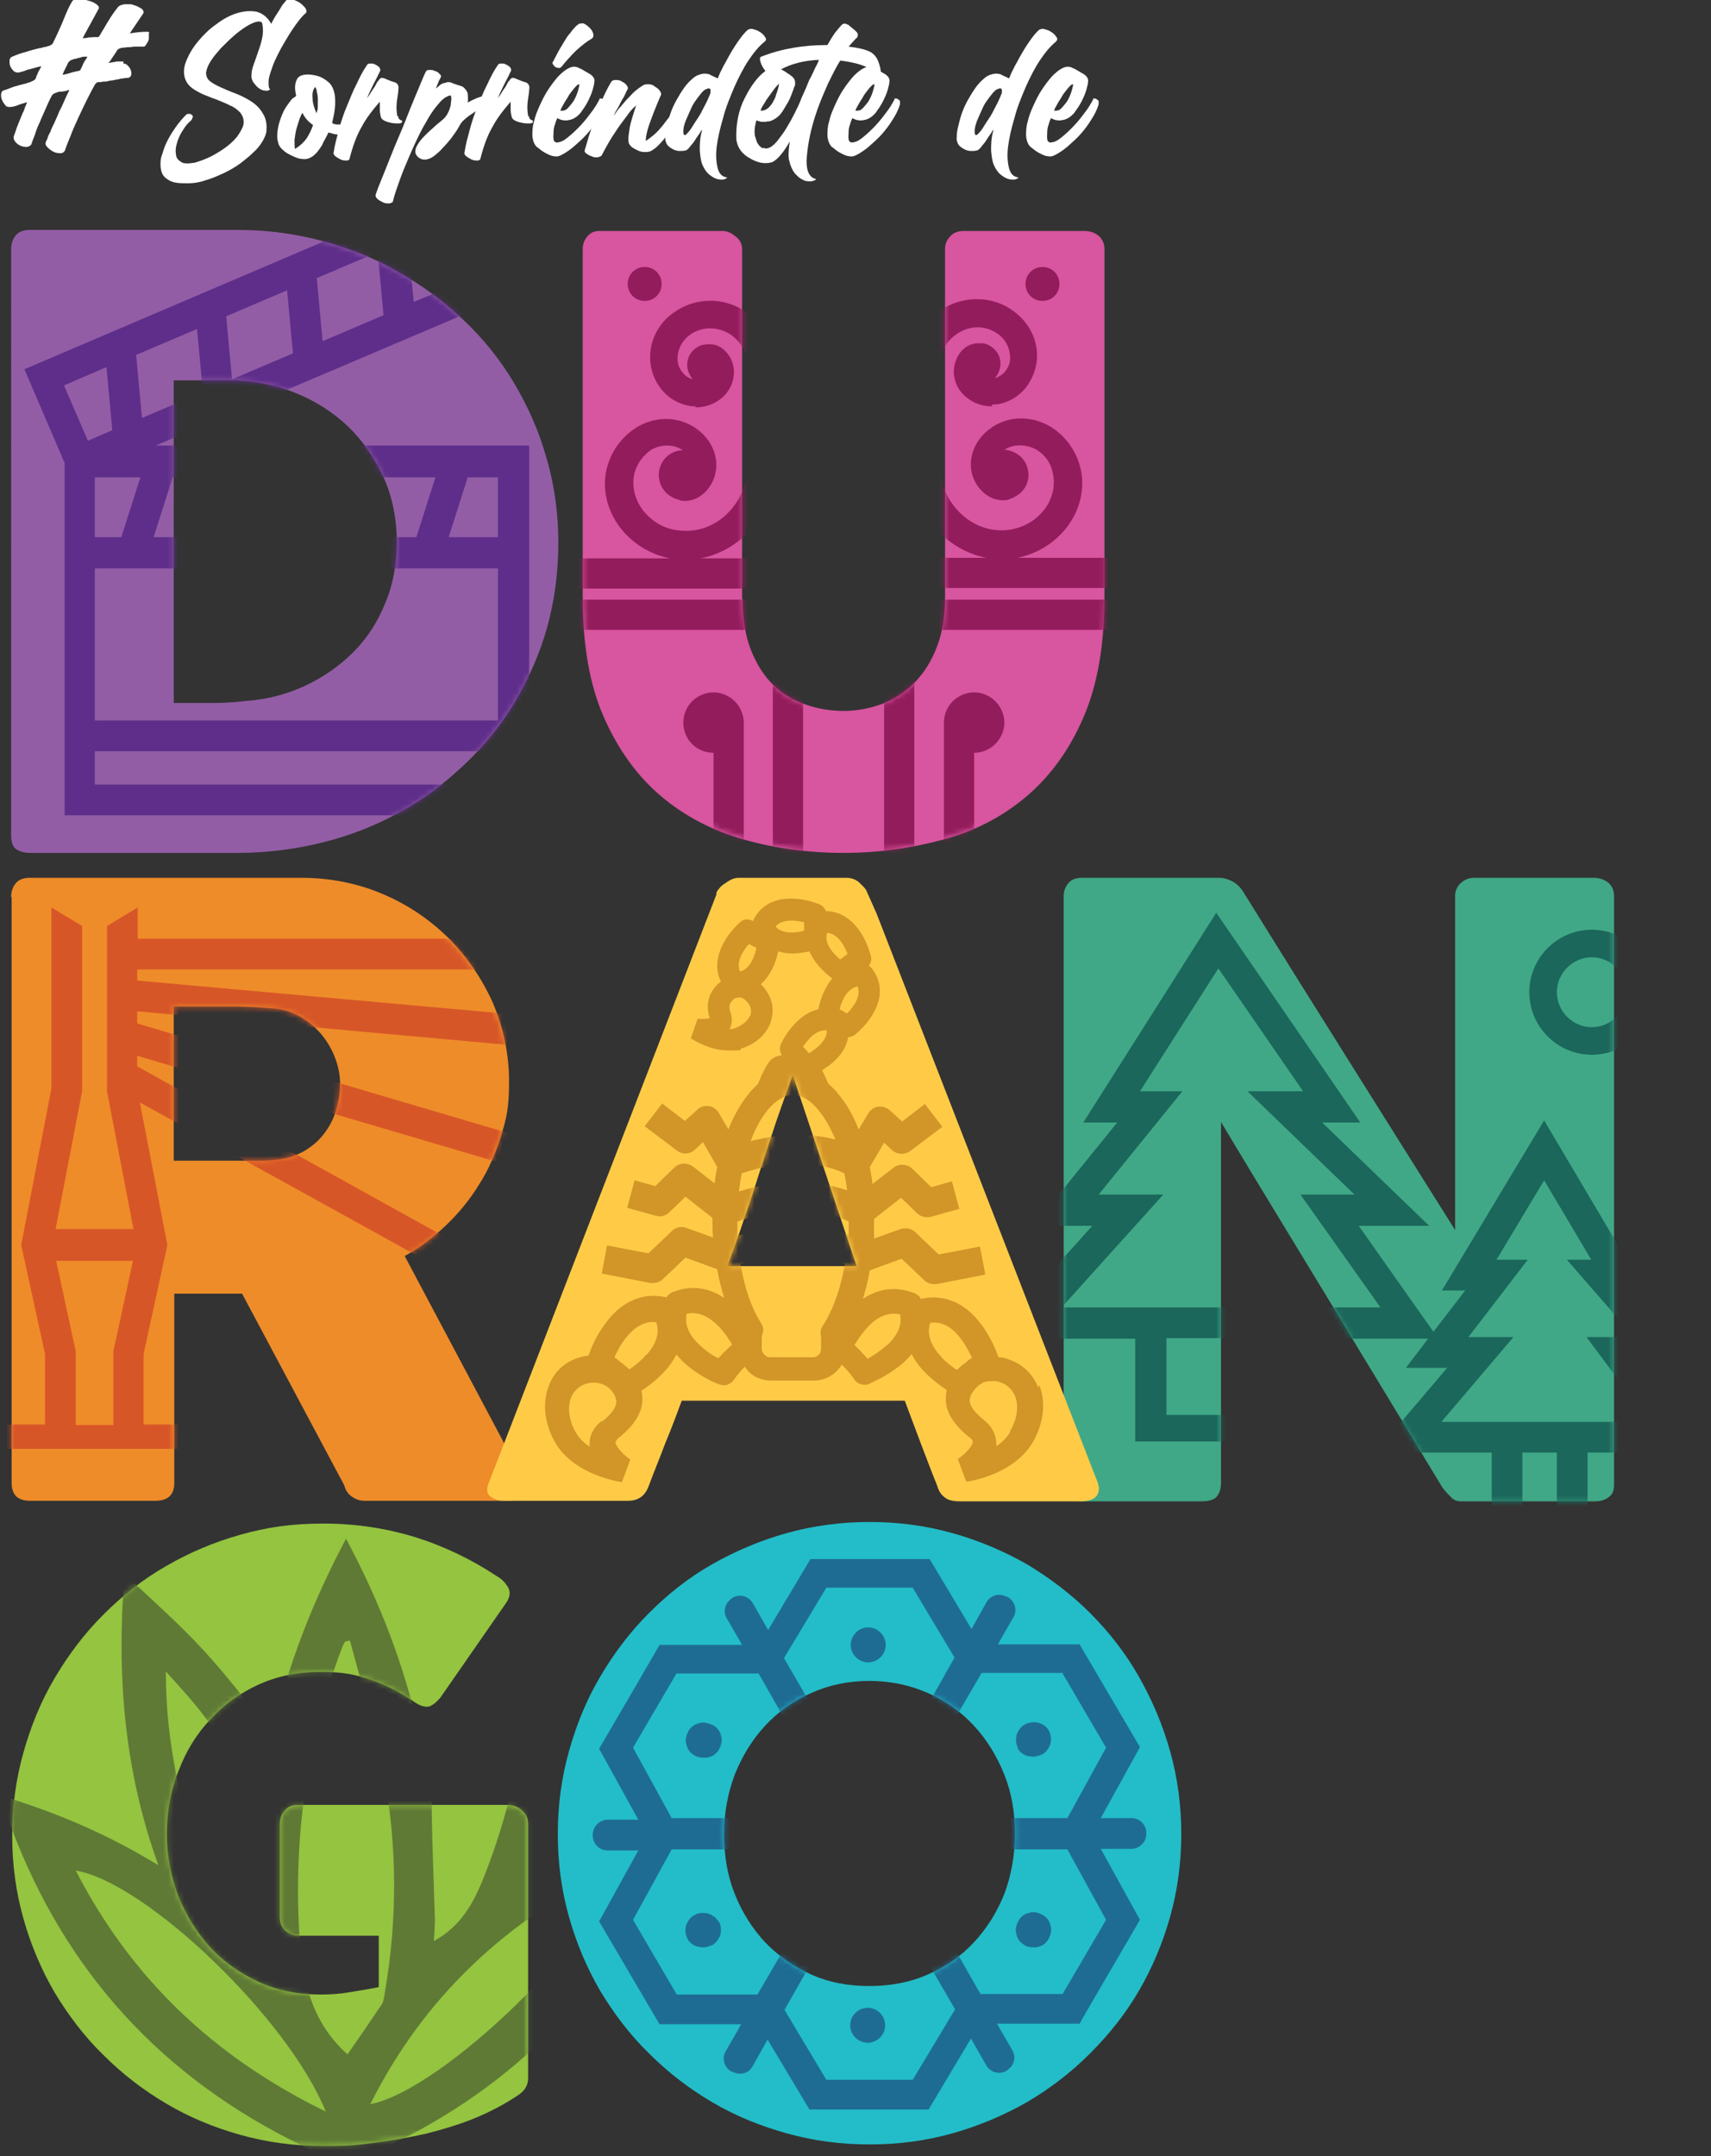
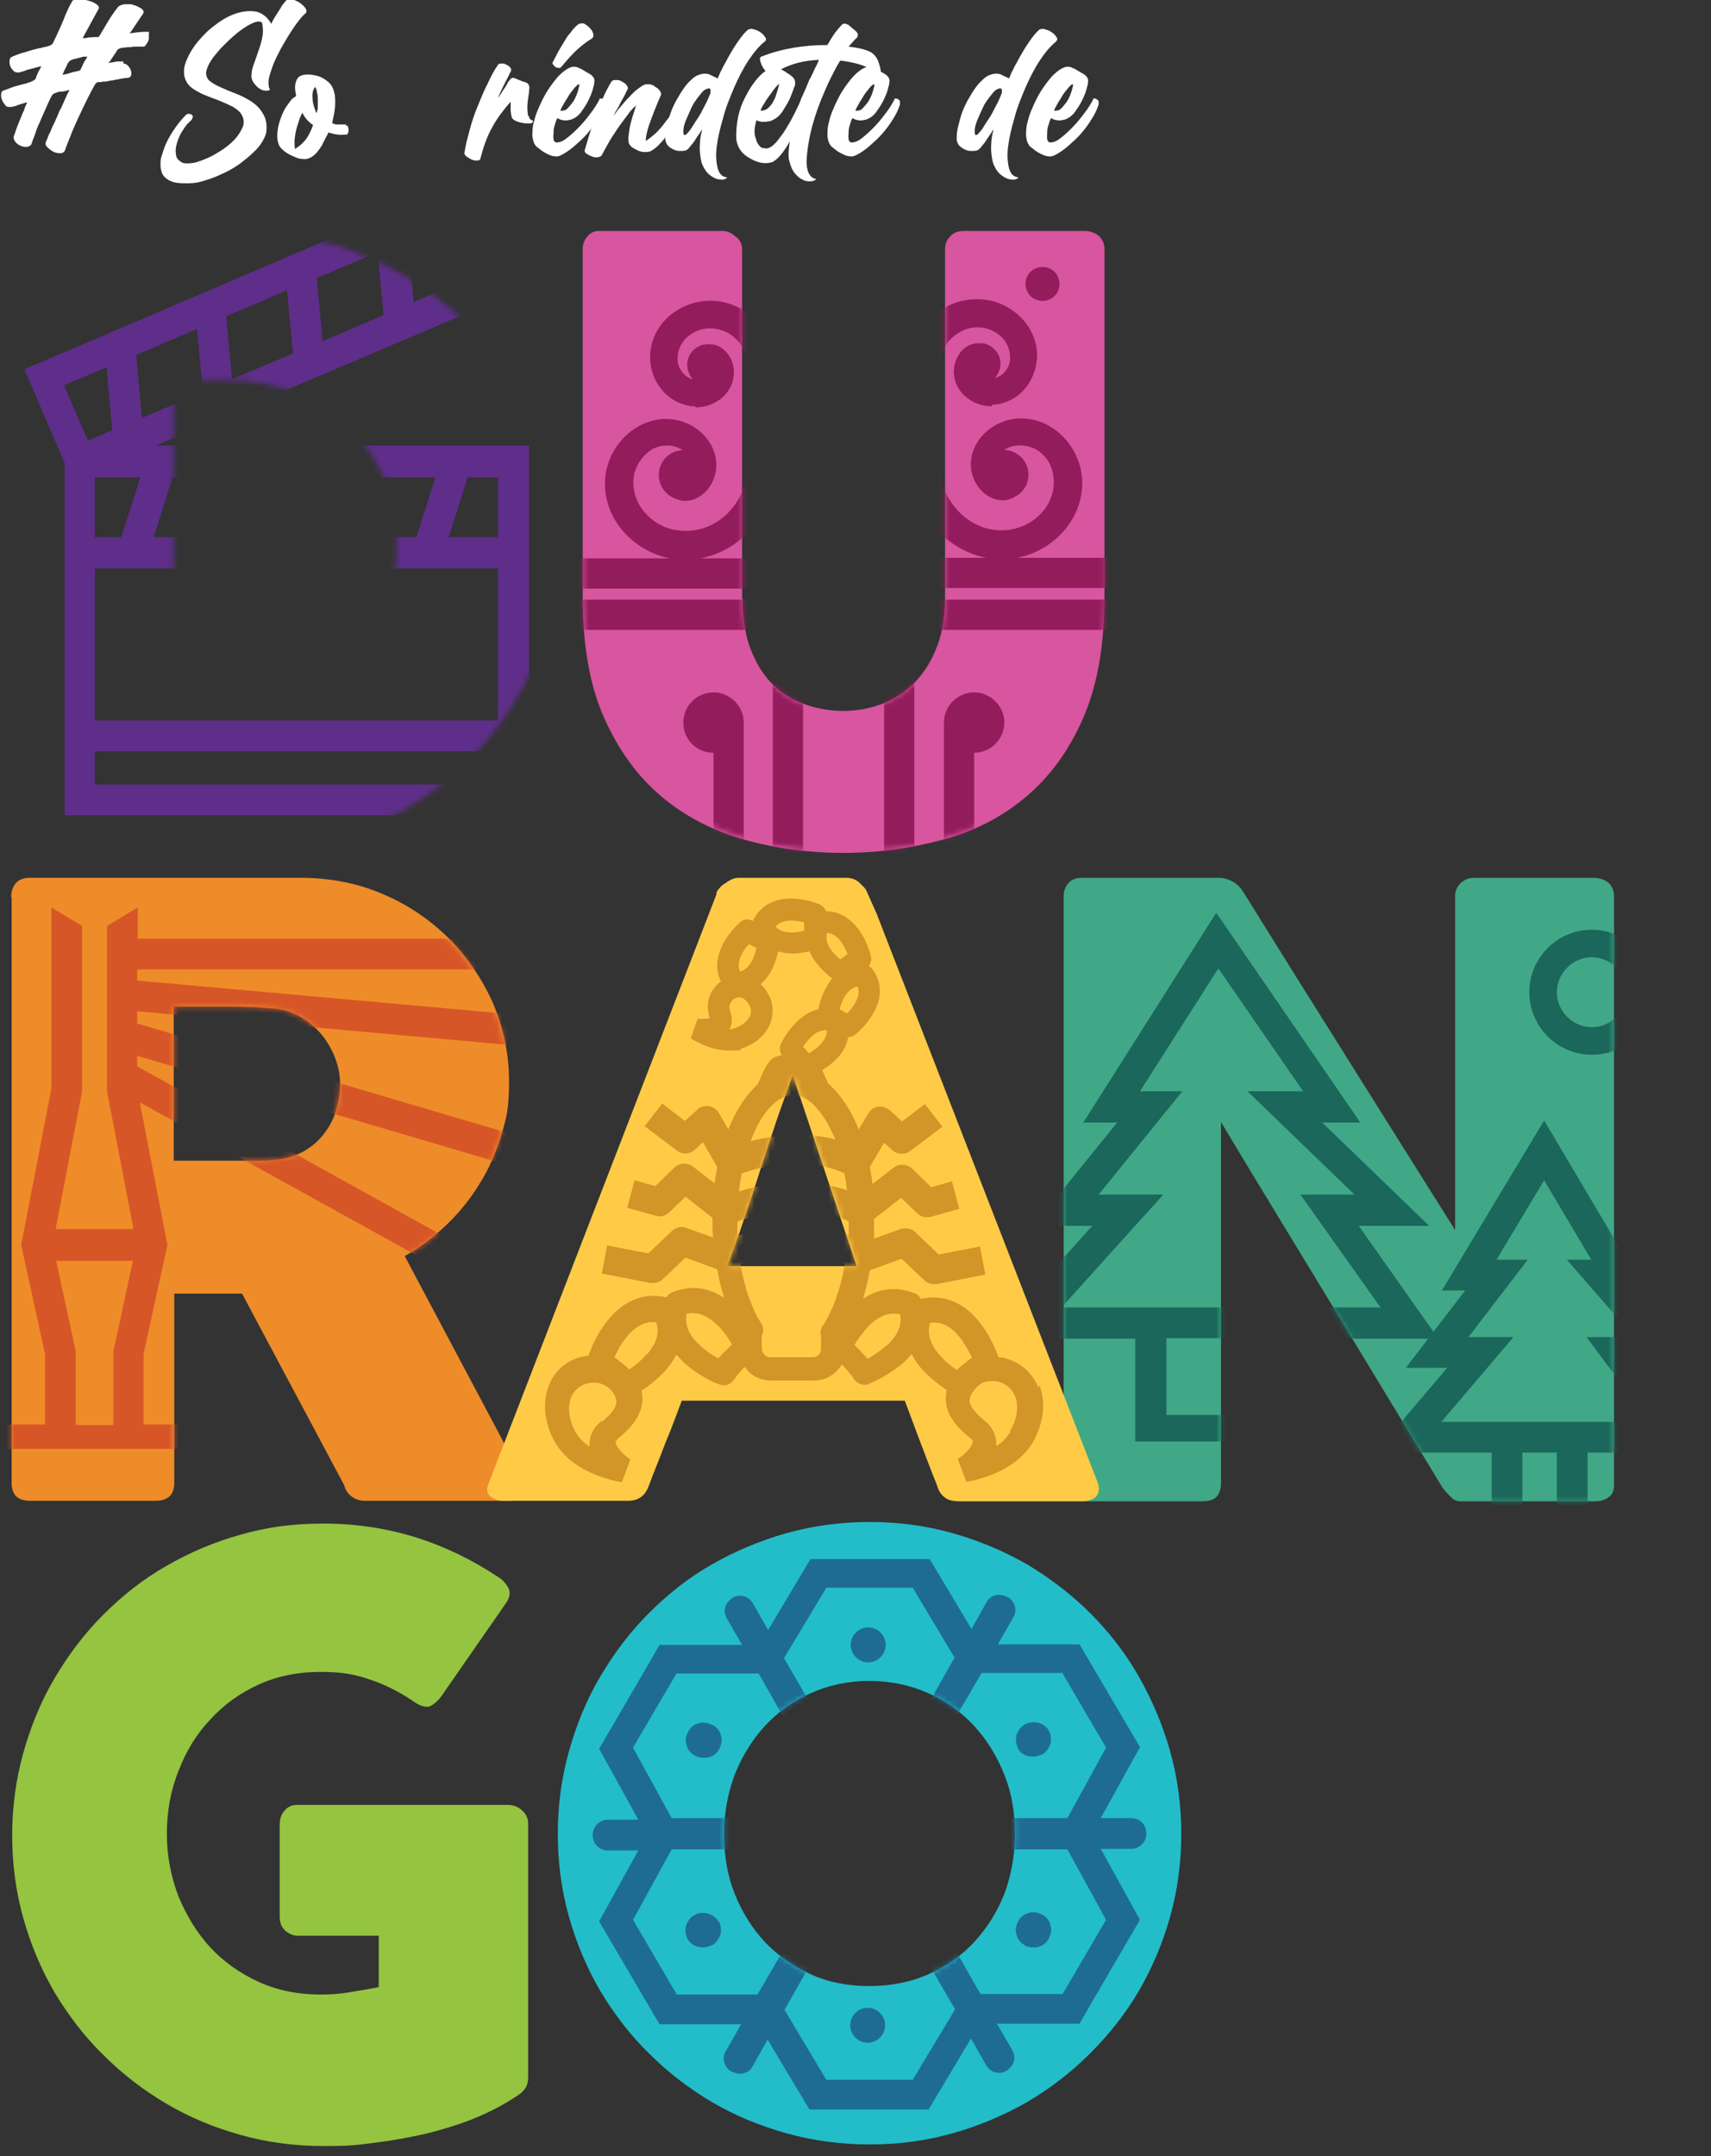
<svg xmlns="http://www.w3.org/2000/svg" id="Layer_1" version="1.1" viewBox="0 0 323 407">
  <rect x="0" y="0" width="323" height="407" fill="#333333" stroke="none" />
  <defs>
    <style> .st0 { fill: none; } .st1 { mask: url(#mask); } .st2 { fill-rule: evenodd; } .st2, .st3 { fill: #931c5c; } .st4 { fill: #22bdc8; } .st5 { fill: #5e2e8a; } .st6 { fill: #1e6c94; } .st7 { fill: #94c440; } .st8 { fill: #d29528; } .st9 { fill: #d8559f; } .st10 { mask: url(#mask-2); } .st11 { mask: url(#mask-3); } .st12 { mask: url(#mask-4); } .st13 { mask: url(#mask-5); } .st14 { mask: url(#mask-6); } .st15 { mask: url(#mask-1); } .st16 { fill: #ee8c29; } .st17 { fill: #5f7a35; } .st18 { fill: #fff; } .st19 { fill: #d75627; } .st20 { fill: #1b675b; } .st21 { fill: #40a886; } .st22 { fill: #ffcb47; } .st23 { fill: #935da6; } .st24 { clip-path: url(#clippath); } </style>
    <clipPath id="clippath">
      <rect class="st0" width="323" height="407" />
    </clipPath>
    <mask id="mask" x=".3" y="287.4" width="130.2" height="119.5" maskUnits="userSpaceOnUse">
      <g id="mask0_2584_13728">
        <path class="st18" d="M45.2,289.6c-5,1.4-9.7,3.4-14,5.9-4.4,2.5-8.3,5.6-11.9,9.2-3.6,3.6-6.6,7.6-9.2,12-2.6,4.4-4.5,9.1-5.9,14.1-1.4,5-2.1,10.2-2.1,15.6s.7,10.6,2.1,15.6c1.4,5,3.4,9.7,5.9,14,2.6,4.3,5.6,8.3,9.2,11.8,3.6,3.6,7.5,6.6,11.9,9.2,4.4,2.6,9,4.5,14,5.9,5,1.4,10.2,2.1,15.7,2.1s6.2-.2,9.5-.6c3.3-.4,6.5-1,9.7-1.7,3.2-.8,6.2-1.7,9.2-2.9,2.9-1.2,5.6-2.6,8-4.2,1.5-.9,2.2-2,2.2-3.4v-48c0-1.1-.4-1.9-1.1-2.5-.7-.6-1.6-.9-2.7-.9h-39.6c-.9,0-1.7.3-2.3,1-.7.7-1,1.6-1,2.8v17.3c0,1.1.3,1.9,1,2.6.7.6,1.5,1,2.4,1h15.3v9.7c-2,.4-3.9.7-5.7,1-1.8.3-3.6.4-5.3.4-4.3,0-8.2-.8-11.7-2.4-3.5-1.6-6.6-3.8-9.1-6.5-2.5-2.7-4.5-6-6-9.7-1.4-3.7-2.2-7.6-2.2-11.8s.7-8.2,2.2-11.9c1.4-3.7,3.4-7,6-9.7,2.5-2.8,5.6-5,9.1-6.6,3.5-1.6,7.4-2.4,11.7-2.4s6.6.5,9.5,1.5c3,1,5.8,2.5,8.4,4.3,1.1.7,2,.9,2.7.7.7-.3,1.3-.8,2-1.6l12.5-18c.7-1.1.8-2,.3-2.9-.5-.8-1.1-1.5-2-2-4.8-3.2-10-5.7-15.4-7.4-5.5-1.7-11.3-2.6-17.4-2.6s-10.7.7-15.7,2.1" />
      </g>
    </mask>
    <mask id="mask-1" x="187.1" y="165.8" width="135.9" height="129.8" maskUnits="userSpaceOnUse">
      <g id="mask1_2584_13728">
        <path class="st18" d="M278.1,165.8c-.8,0-1.6.3-2.2.8-.6.5-1.1,1.3-1.3,2.2v63.5c-6.8-10.8-13.5-21.5-20.1-32s-13.3-21.2-20-32c-.6-.9-1.3-1.5-2.1-1.9-.8-.4-1.6-.6-2.3-.6h-25.9c-1.2,0-2,.3-2.6,1-.6.7-.9,1.5-.9,2.5v110.8c0,1,.3,1.8.8,2.4.6.7,1.4,1,2.7,1h22.5c1.4,0,2.3-.3,2.9-.9.5-.6.8-1.4.8-2.6v-68.1c7.1,11.6,14.1,23.1,20.9,34.5,6.9,11.4,13.8,22.9,20.9,34.5.6.8,1.1,1.4,1.7,1.9.5.5,1.1.7,1.8.7h25.3c1.1,0,2-.3,2.6-.8.6-.5,1-1.3,1-2.3v-111.1c0-1.1-.4-2-1.1-2.6-.7-.6-1.7-.9-2.8-.9h-22.6,0Z" />
      </g>
    </mask>
    <mask id="mask-2" x="1.3" y="165.7" width="97.7" height="117.7" maskUnits="userSpaceOnUse">
      <g id="mask2_2584_13728">
        <path class="st18" d="M32.8,190h10.9c1.5,0,3,0,4.2.1,1.3,0,2.7.2,4.2.3,1.8.3,3.4.8,4.9,1.7,1.5.9,2.7,2,3.8,3.3,1.1,1.3,1.9,2.8,2.5,4.4.6,1.6.9,3.2.9,4.8s-.3,3.3-.8,5c-.5,1.6-1.3,3.1-2.3,4.4-1,1.3-2.2,2.4-3.7,3.2-1.5.9-3.2,1.4-5,1.6-.9.1-1.7.2-2.5.2-.7,0-1.6,0-2.5,0h-14.6v-29.1h0ZM5.6,165.8c-1.2,0-2,.3-2.6,1-.6.7-.9,1.5-.9,2.7v110.6c0,1.2.3,2,.9,2.6s1.5.8,2.5.8h23.6c2.4,0,3.6-1.1,3.6-3.4v-35.7h12.8l19.3,36.2c.2.9.7,1.6,1.4,2.1.7.5,1.5.8,2.4.8h27.2c1,0,1.7-.2,2.3-.7.6-.5.8-1.1.8-1.9s-.3-1.6-.9-2.6c-.6-1-1.1-1.9-1.4-2.6l-20.4-38.4c2.9-1.6,5.5-3.6,7.9-5.9,2.4-2.3,4.5-4.9,6.2-7.7,1.7-2.8,3.1-5.9,4.1-9.1,1-3.2,1.5-6.7,1.5-10.3,0-5.3-1-10.3-3.1-14.9-2-4.7-4.8-8.8-8.4-12.2-3.5-3.5-7.7-6.2-12.5-8.3-4.8-2-9.9-3-15.3-3H5.6Z" />
      </g>
    </mask>
    <mask id="mask-3" x="2.1" y="35.3" width="103.3" height="125.8" maskUnits="userSpaceOnUse">
      <g id="mask3_2584_13728">
        <path class="st18" d="M32.8,71.8h10.5c4.3,0,8.4.8,12.3,2.3,3.8,1.5,7.2,3.6,10,6.3,2.9,2.7,5.1,5.9,6.8,9.7,1.7,3.7,2.5,7.8,2.5,12.2s-.7,8-2.2,11.6c-1.5,3.5-3.5,6.6-6,9.2-2.6,2.6-5.6,4.7-9,6.3-3.4,1.6-7.1,2.6-11.1,2.9-1.2.1-2.3.2-3.5.3-1.2,0-2.4.1-3.6.1h-6.7v-60.9h0ZM5.7,43.4c-1.2,0-2.1.3-2.7,1-.6.7-.9,1.6-.9,2.7v110.7c0,1.4.4,2.3,1.1,2.7.7.4,1.6.6,2.5.6h39.1c5.6,0,10.9-.7,16.1-2,5.2-1.3,10-3.3,14.5-5.7,4.5-2.5,8.5-5.5,12.2-9,3.7-3.5,6.8-7.5,9.5-11.8s4.7-9.1,6.1-14.1c1.4-5,2.1-10.4,2.1-16s-.7-10.9-2.2-15.9c-1.5-5.1-3.5-9.8-6.1-14.2-2.6-4.4-5.8-8.3-9.5-11.9-3.7-3.5-7.8-6.6-12.3-9.1-4.5-2.5-9.3-4.5-14.4-5.9-5.2-1.4-10.5-2.1-16.1-2.1H5.7Z" />
      </g>
    </mask>
    <mask id="mask-4" x="91.9" y="165.7" width="115.5" height="117.7" maskUnits="userSpaceOnUse">
      <g id="mask4_2584_13728">
        <path class="st18" d="M140.5,230.3c1-3.1,2-6.2,3.1-9.4,1-3.2,2-6.3,3.1-9.4,1-3.1,2.1-6,3.1-8.7l12.1,36.2h-24.4c1-2.7,2-5.6,3.1-8.7M139.5,165.7c-.4,0-.9,0-1.4.3-.5.2-.9.4-1.3.8-.4.3-.8.7-1.1,1-.3.4-.5.7-.5,1l-43.1,111.4c-.4,1.1-.3,1.9.4,2.4.7.5,1.5.8,2.5.8h23.4c2,0,3.4-1,4-2.9,1-2.7,2-5.4,3.1-8,1-2.7,2-5.3,3.1-8h42.1c1,2.7,2,5.4,3,8,1,2.7,2,5.3,3.1,8,.4,1.1.9,1.8,1.5,2.3.7.5,1.6.7,2.8.7h22.8c1.4,0,2.4-.3,3-1,.6-.7.7-1.5.2-2.6l-41.7-107.3-2-4.5c-.3-.4-.8-.9-1.4-1.5-.6-.6-1.4-.8-2.3-.8h-20.3,0Z" />
      </g>
    </mask>
    <mask id="mask-5" x="107.7" y="43.6" width="103.1" height="141.9" maskUnits="userSpaceOnUse">
      <g id="mask5_2584_13728">
        <path class="st18" d="M182,43.6c-1.1,0-2,.3-2.6,1-.6.7-1,1.5-1,2.4v66c0,3.4-.5,6.5-1.5,9.1-1,2.6-2.4,4.9-4.1,6.7-1.7,1.8-3.8,3.1-6.1,4.1-2.3.9-4.8,1.4-7.4,1.4s-4.9-.4-7.2-1.2c-2.3-.8-4.3-2-6.1-3.7-1.7-1.7-3.2-3.9-4.2-6.5-1.1-2.7-1.6-5.9-1.6-9.8V47c0-1-.4-1.8-1.3-2.5-.9-.6-1.7-1-2.4-1h-23.3c-.9,0-1.6.4-2.2,1-.6.7-.9,1.5-.9,2.4v65.6c0,8.9,1.3,16.5,4,22.6,2.7,6.1,6.3,11.1,10.8,14.9,4.5,3.8,9.8,6.6,15.7,8.2,6,1.7,12.2,2.5,18.8,2.5s12.8-.8,18.7-2.5c5.9-1.6,11.2-4.3,15.7-8.1,4.5-3.8,8.1-8.7,10.8-14.9,2.7-6.2,4-13.8,4-22.9V47c0-.9-.3-1.7-1-2.4-.7-.7-1.6-1-2.8-1h-22.7Z" />
      </g>
    </mask>
    <mask id="mask-6" x="105.3" y="287.4" width="117.8" height="117.5" maskUnits="userSpaceOnUse">
      <g id="mask6_2584_13728">
        <path class="st18" d="M153.1,372.7c-3.3-1.5-6.2-3.5-8.7-6.1-2.4-2.6-4.3-5.6-5.7-9.1-1.4-3.5-2-7.2-2-11.3s.7-7.7,2-11.2c1.4-3.5,3.3-6.6,5.7-9.2,2.4-2.6,5.3-4.7,8.7-6.2,3.3-1.5,7-2.3,11-2.3s7.7.8,11.1,2.3c3.4,1.5,6.3,3.6,8.7,6.2s4.3,5.7,5.7,9.2c1.4,3.5,2,7.2,2,11.2s-.7,7.8-2,11.3c-1.4,3.5-3.3,6.5-5.7,9.1-2.4,2.6-5.3,4.6-8.7,6.1-3.4,1.5-7.1,2.2-11.1,2.2s-7.7-.7-11-2.2ZM148.5,289.5c-5,1.4-9.7,3.4-14.1,5.9-4.4,2.5-8.3,5.6-11.9,9.2-3.6,3.6-6.6,7.6-9.2,12-2.6,4.4-4.5,9.1-5.9,14.1-1.4,5-2.1,10.2-2.1,15.6s.7,10.6,2.1,15.6c1.4,5,3.4,9.7,5.9,14,2.6,4.3,5.6,8.3,9.2,11.8,3.6,3.6,7.5,6.6,11.9,9.2,4.4,2.6,9,4.5,14.1,5.9,5,1.4,10.2,2.1,15.7,2.1s10.6-.7,15.6-2.1c5-1.4,9.7-3.4,14.1-5.9,4.4-2.6,8.3-5.6,11.9-9.2,3.6-3.6,6.7-7.5,9.2-11.8,2.5-4.3,4.5-9,5.9-14,1.4-5,2.1-10.2,2.1-15.6s-.7-10.6-2.1-15.6c-1.4-5-3.4-9.7-5.9-14.1-2.5-4.4-5.6-8.4-9.2-12-3.6-3.6-7.6-6.6-11.9-9.2-4.4-2.5-9.1-4.5-14.1-5.9-5-1.4-10.2-2.1-15.6-2.1s-10.7.7-15.7,2.1Z" />
      </g>
    </mask>
  </defs>
  <g class="st24">
    <g>
      <path class="st16" d="M2.1,169.4c0-1.1.3-2,.9-2.7.6-.7,1.5-1,2.6-1h51.2c5.4,0,10.6,1,15.3,3,4.8,2,8.9,4.8,12.5,8.3,3.5,3.5,6.3,7.6,8.4,12.2,2,4.7,3.1,9.7,3.1,14.9s-.5,7-1.5,10.3c-1,3.2-2.3,6.3-4.1,9.1-1.7,2.8-3.8,5.4-6.2,7.7-2.4,2.3-5,4.3-7.9,5.9l20.4,38.4c.4.7.8,1.6,1.4,2.6.6,1,.9,1.9.9,2.6s-.3,1.5-.8,1.9c-.6.5-1.3.7-2.3.7h-27.2c-.9,0-1.7-.3-2.4-.8-.7-.5-1.2-1.2-1.4-2.1l-19.3-36.2h-12.8v35.7c0,2.3-1.2,3.4-3.6,3.4H5.6c-1.1,0-1.9-.3-2.5-.8-.6-.6-.9-1.4-.9-2.6v-110.6h0ZM64.2,204.6c0-1.6-.3-3.2-.9-4.8-.6-1.6-1.4-3-2.5-4.4-1.1-1.3-2.3-2.4-3.8-3.3-1.5-.9-3.1-1.5-4.9-1.7-1.5-.1-2.9-.2-4.2-.3-1.3,0-2.7-.1-4.2-.1h-10.9v29.1h14.6c.9,0,1.8,0,2.5,0,.7,0,1.6-.1,2.5-.2,1.9-.2,3.5-.8,5-1.6,1.5-.9,2.7-1.9,3.7-3.2,1-1.3,1.8-2.7,2.3-4.4.5-1.6.8-3.3.8-5" />
      <path class="st4" d="M220.9,330.6c-1.4-5-3.4-9.7-5.9-14.1-2.5-4.4-5.6-8.4-9.2-12-3.6-3.6-7.6-6.6-11.9-9.2-4.4-2.5-9.1-4.5-14.1-5.9-5-1.4-10.2-2.1-15.6-2.1s-10.7.7-15.7,2.1c-5,1.4-9.7,3.4-14.1,5.9-4.4,2.5-8.3,5.6-11.9,9.2-3.6,3.6-6.6,7.6-9.2,12-2.6,4.4-4.5,9.1-5.9,14.1-1.4,5-2.1,10.2-2.1,15.6s.7,10.6,2.1,15.6c1.4,5,3.4,9.7,5.9,14,2.6,4.3,5.6,8.3,9.2,11.8,3.6,3.6,7.5,6.6,11.9,9.2,4.4,2.6,9.1,4.5,14.1,5.9,5,1.4,10.2,2.1,15.7,2.1s10.6-.7,15.6-2.1c5-1.4,9.7-3.4,14.1-5.9,4.4-2.6,8.3-5.6,11.9-9.2,3.6-3.6,6.7-7.5,9.2-11.8,2.5-4.3,4.5-9,5.9-14,1.4-5,2.1-10.2,2.1-15.6s-.7-10.6-2.1-15.6ZM189.6,357.5c-1.4,3.5-3.3,6.5-5.7,9.1-2.4,2.6-5.3,4.6-8.7,6.1-3.4,1.5-7.1,2.2-11.1,2.2s-7.7-.7-11-2.2c-3.3-1.5-6.2-3.5-8.7-6.1-2.4-2.6-4.3-5.6-5.7-9.1-1.4-3.5-2-7.2-2-11.3s.7-7.7,2-11.2c1.4-3.5,3.3-6.6,5.7-9.2,2.4-2.6,5.3-4.7,8.7-6.2,3.3-1.5,7-2.3,11-2.3s7.7.8,11.1,2.3c3.4,1.5,6.3,3.6,8.7,6.2s4.3,5.7,5.7,9.2c1.4,3.5,2,7.2,2,11.2s-.7,7.8-2,11.3Z" />
      <path class="st7" d="M98.4,341.6c-.7-.6-1.6-.9-2.7-.9h-39.6c-.9,0-1.7.3-2.3,1-.7.7-1,1.6-1,2.8v17.3c0,1.1.3,1.9,1,2.6.7.6,1.5,1,2.4,1h15.3v9.7c-2,.4-3.9.7-5.7,1-1.8.3-3.6.4-5.3.4-4.3,0-8.2-.8-11.7-2.4-3.5-1.6-6.6-3.8-9.1-6.5-2.5-2.7-4.5-6-6-9.6-1.4-3.7-2.2-7.6-2.2-11.8s.7-8.2,2.2-11.9c1.4-3.7,3.4-7,6-9.7,2.5-2.8,5.6-5,9.1-6.6,3.5-1.6,7.4-2.4,11.7-2.4s6.6.5,9.5,1.5c3,1,5.8,2.5,8.4,4.3,1.1.7,2,.9,2.7.7.7-.3,1.3-.8,2-1.6l12.5-18c.7-1.1.8-2,.3-2.9-.5-.8-1.1-1.5-2-2-4.8-3.2-10-5.7-15.4-7.4-5.5-1.7-11.3-2.6-17.4-2.6s-10.7.7-15.7,2.1c-5,1.4-9.7,3.4-14,5.9-4.4,2.5-8.3,5.6-11.9,9.2-3.6,3.6-6.6,7.6-9.2,12-2.6,4.4-4.5,9.1-5.9,14.1-1.4,5-2.1,10.2-2.1,15.6s.7,10.6,2.1,15.6c1.4,5,3.4,9.7,5.9,14,2.6,4.3,5.6,8.3,9.2,11.8,3.6,3.6,7.5,6.6,11.9,9.2,4.4,2.6,9,4.5,14,5.9,5,1.4,10.2,2.1,15.7,2.1s6.2-.2,9.5-.6c3.3-.4,6.5-1,9.7-1.7,3.2-.8,6.2-1.7,9.2-2.9,2.9-1.2,5.6-2.6,8-4.2,1.5-.9,2.2-2,2.2-3.4v-48c0-1.1-.4-1.9-1.1-2.5" />
      <g class="st1">
-         <path class="st17" d="M65.3,290.4c6.3,11.8,11,23.8,14,37.3,7.8-11.6,16.9-21.2,28-30.3.4,9.5,1,18.5-.4,27.5-1.4,8.9-3.5,17.7-5.1,25.8,8.8-3.9,18.4-8,27.9-12.2.3.3.5.5.8.8-1.7,4.3-3.1,8.7-5.1,12.9-10.9,23.7-28.2,41.5-52.3,53-5.1,2.4-10.7,2.4-15.7,0-26.8-12.9-45.1-33.1-55.3-60.3-.6-1.7-1.2-3.3-1.8-5,0-.2,0-.4,0-.9,10.2,3.1,19.8,7.1,29.6,13.1-6.5-18-7.9-35.9-6.4-55,5.4,5.1,10.5,9.6,15,14.5,4.5,4.9,8.5,10.2,12.9,15.6,2.9-12.8,7.6-24.8,13.9-36.7M66.1,309.7c-.3,0-.7.1-1,.2-.2.4-.4.8-.6,1.3-6.3,16.7-8.9,34-8.1,51.8.4,9.2,1.7,18.1,9.2,24.8,2.1-3,4.3-6.2,6.5-9.5.3-.5.4-1.2.5-1.9,2.5-14.2,2.4-28.4-.3-42.5-1.6-8.1-4.1-16.1-6.2-24.1M61.5,398.6c-7.1-17.6-34-43.3-47.2-45.5,10.4,20.2,25.9,35.1,47.2,45.5ZM69.9,397.2c13.8-2.7,43.8-32,46-44.6-20.5,10-36,24.6-46,44.6ZM48.6,366.5v-1.3c.2-8,.4-16.1.5-24.1,0-1-.2-2.1-.8-2.9-3-4.7-6.1-9.3-9.4-13.8-2.3-3.1-5-6-7.6-8.9,0,13.6,2.9,26.4,7.7,38.9,1.9,4.9,4.5,9.1,9.5,12.2M99.6,315.1c-7.2,7.4-12.8,14.9-17.5,23.2-.6,1-.6,2.5-.6,3.7.1,6.7.4,13.5.6,20.2,0,1.3-.1,2.7-.2,4.2,5.9-3.2,8.1-8.5,10.2-14,4.4-11.8,7.1-24,7.5-37.3" />
-       </g>
+         </g>
      <path class="st21" d="M200.8,169.2c0-1,.3-1.8.9-2.5.6-.7,1.4-1,2.6-1h25.9c.7,0,1.5.2,2.3.6.8.4,1.5,1,2.1,1.9,6.7,10.8,13.4,21.5,20,32s13.3,21.2,20.1,32v-63.5c.2-1,.6-1.7,1.3-2.2.6-.5,1.4-.8,2.2-.8h22.6c1.1,0,2,.3,2.8.9.7.6,1.1,1.5,1.1,2.6v111.1c0,1.1-.3,1.8-1,2.3-.6.5-1.5.8-2.6.8h-25.3c-.7,0-1.3-.2-1.8-.7-.5-.5-1.1-1.1-1.7-1.9-7-11.6-14-23.1-20.9-34.5-6.9-11.4-13.9-22.8-20.9-34.5v68.1c0,1.2-.3,2-.8,2.6-.5.6-1.5.9-2.9.9h-22.5c-1.2,0-2.1-.3-2.7-1-.6-.7-.8-1.5-.8-2.4v-110.8h0Z" />
      <g class="st15">
        <g>
          <path class="st20" d="M311,258.2h10.2l-12.7-14.6h2l-19-32.1-19.3,32.1h4.4l-6,7.8-14.1-20h13.3l-20.2-19.5h7.2l-27.2-39.6-25.1,39.6h6.4l-15.8,19.5h11.1l-19.2,21.3h27.3v19.4h30.9v-19.4h24.4l-4.2,5.5h7.8l-13.6,16h22v21.4h18.1v-21.4h23.4l-11.9-16h0ZM287.4,274.2h6.5v15.8h-6.5v-15.8ZM285.8,252.4h-8.6l11.2-14.6h-5.9l9-15,8.9,15h-4.6l12.7,14.6h-9l11.9,16h-39.3l13.6-16h0ZM220.2,252.6h19.3v14.5h-19.3v-14.5ZM219.4,225.5h-12l15.8-19.5h-8l14.8-23.2,16,23.2h-10.5l20.2,19.5h-10.2l15.1,21.3h-60.2l19.2-21.3h0Z" />
          <path class="st20" d="M300.5,199.1c6.5,0,11.8-5.3,11.8-11.8s-5.3-11.8-11.8-11.8-11.8,5.3-11.8,11.8,5.3,11.8,11.8,11.8ZM293.9,187.3c0-3.6,3-6.6,6.6-6.6s6.6,3,6.6,6.6-3,6.6-6.6,6.6-6.6-3-6.6-6.6Z" />
        </g>
      </g>
      <g class="st10">
        <path class="st19" d="M98.3,241.4l-72.4-40.1v-2l70.2,20.7,1.6-5.6-71.8-21.2v-2.3l70.7,6.4.5-5.8-71.2-6.4v-2.1h71v-5.8H26v-5.9l-5.8,3.5v31.2l5,26h-14.7l5-26v-31.2l-5.8-3.5v34.2l-5.7,29.5,4.5,20.6v13.3H1.3v4.6h32.3v-4.6h-6.5v-13.3l4.5-20.6-5.2-26.9,69.1,38.2,2.8-5.1h0ZM14.3,269v-13.9l-3.7-17.1h14.5l-3.7,17.1v13.9h-7Z" />
      </g>
-       <path class="st23" d="M105.4,102.4c0,5.6-.7,10.9-2.1,16-1.4,5-3.5,9.7-6.1,14.1-2.6,4.4-5.8,8.3-9.5,11.8-3.7,3.5-7.7,6.6-12.2,9-4.5,2.5-9.3,4.4-14.5,5.7-5.2,1.3-10.6,2-16.1,2H5.7c-1,0-1.8-.2-2.5-.6-.7-.4-1.1-1.3-1.1-2.7V47.1c0-1.1.3-2,.9-2.7.6-.7,1.5-1,2.7-1h39.1c5.6,0,10.9.7,16.1,2.1,5.2,1.4,10,3.3,14.4,5.9,4.5,2.5,8.6,5.6,12.3,9.1,3.7,3.5,6.9,7.5,9.5,11.9,2.6,4.4,4.7,9.1,6.1,14.2,1.5,5.1,2.2,10.4,2.2,15.9M32.8,71.8v60.9h6.7c1.2,0,2.4,0,3.6-.1,1.2,0,2.3-.2,3.5-.3,4-.3,7.7-1.3,11.1-2.9,3.4-1.6,6.4-3.7,9-6.3,2.6-2.6,4.6-5.7,6-9.2,1.5-3.5,2.2-7.4,2.2-11.6s-.8-8.5-2.5-12.2c-1.7-3.7-3.9-6.9-6.8-9.7-2.9-2.7-6.2-4.8-10-6.3-3.8-1.5-7.9-2.3-12.3-2.3h-10.5,0Z" />
      <g class="st11">
        <path class="st5" d="M94.2,56.4l-9-21.1L4.6,69.7l7.6,17.7v66.5h87.7v-69.8H29.4l64.9-27.6h0ZM82.2,43l4.5,10.4-8.6,3.6-1.1-11.9,5.2-2.2ZM71.3,47.6l1.1,11.9-11.5,4.9-1.1-11.9,11.5-4.9h0ZM54.2,54.8l1.1,11.9-11.5,4.9-1.1-11.9,11.5-4.9ZM37.2,62.1l1.1,11.9-11.5,4.9-1.1-11.9,11.5-4.9ZM26.5,90.1l-3.6,11.3h-5v-11.3h8.6,0ZM12.2,72.7l7.9-3.4,1.1,11.9-4.6,2-4.5-10.4h0ZM94,148.1H17.9v-6.3h76.1v6.3ZM94,136H17.9v-28.7h76.1v28.7ZM88.3,90.1h5.7v11.3h-9.3l3.6-11.3ZM69.7,90.1h12.5l-3.6,11.3h-12.5l3.6-11.3ZM51.2,90.1h12.5l-3.6,11.3h-12.5l3.6-11.3ZM32.6,90.1h12.5l-3.6,11.3h-12.5l3.6-11.3Z" />
      </g>
      <path class="st22" d="M135.2,168.8c0-.3.2-.7.5-1,.3-.4.6-.7,1.1-1,.4-.3.9-.6,1.3-.8.5-.2.9-.3,1.4-.3h20.3c.9,0,1.7.3,2.3.8.6.6,1.1,1,1.4,1.5l2,4.5,41.7,107.3c.4,1.1.3,1.9-.2,2.6-.6.7-1.6,1-3,1h-22.8c-1.2,0-2.2-.2-2.8-.7-.7-.5-1.2-1.2-1.5-2.3-1.1-2.7-2.1-5.4-3.1-8-1-2.7-2-5.3-3-8h-42.1c-1,2.7-2,5.4-3.1,8-1,2.7-2.1,5.3-3.1,8-.7,2-2,2.9-4,2.9h-23.4c-1,0-1.8-.3-2.5-.8-.7-.5-.8-1.3-.4-2.4l43.1-111.4h0ZM149.7,202.8c-1,2.7-2,5.6-3.1,8.7-1,3.1-2.1,6.3-3.1,9.4-1,3.2-2,6.3-3.1,9.4-1,3.1-2.1,6-3.1,8.7h24.4l-12.1-36.2Z" />
      <g class="st12">
        <path class="st8" d="M196,261.9c-1.1-2.7-3.2-4.6-5.9-5.4-.5-.2-1.1-.3-1.6-.3-.4-1.1-1.5-4-3.5-6.5-3-3.9-7-5.5-11.2-4.5,0-.1-.1-.3-.2-.4-.3-.4-.8-.7-1.3-.8-3.2-1.2-6.5-.8-9.4,1.2.5-1.7,1-3.5,1.3-5.4l6-2.2,4.2,4c.5.5,1.2.8,1.9.8s.4,0,.5,0l9.2-1.8-1-5.3-7.8,1.5-4.4-4.2c-.7-.7-1.8-.9-2.8-.6l-5,1.8c0-1.1,0-2.2,0-3.3v-.4l5.1-4,3,2.9c.7.7,1.7.9,2.6.7l5.4-1.5-1.4-5.2-3.9,1.1-3.6-3.5c-1-.9-2.5-1-3.5-.2l-4,3.1c-.1-1.1-.3-2.1-.5-3.2l2.7-4.6,1.5,1.4c1,.9,2.4.9,3.4.2l6.1-4.6-3.3-4.3-4.3,3.3-2.3-2.1c-.6-.5-1.4-.8-2.2-.7-.8.1-1.5.6-1.9,1.3l-1.8,3c-1-2.6-2.3-4.8-3.7-6.5-.6-.8-1.3-1.5-2-2.1l-.2-.4c-.4-.9-.7-1.6-1-2.2,2.5-1.5,4.5-3.6,4.9-6.2.4,0,.9-.2,1.2-.4,2.9-2.3,6.9-7.5,3.5-12.3-.2-.3-.5-.6-.8-.8,0,0,0,0,0,0,.4-.5.6-1.1.4-1.8-1.1-4.4-4.1-8.5-8.5-8.5-.2-.6-.6-1-1.2-1.3-3.5-1.4-9.9-2.3-12.5,3,0,0,0,0,0,.2-.8-.5-1.8-.5-2.5.2-3.3,3-5.5,7.4-3.6,11.2-.1,0-.2.2-.3.2-2,1.7-2.7,4.1-1.8,6.7-.5.1-1.5.2-2.3.1l-1.3,3.7c.2.1,3.4,2.3,7.1,2.3s1.7-.1,2.5-.4c2.6-.8,4.5-2.5,5.4-4.7.7-1.9.6-3.9-.4-5.6-.4-.7-.8-1.3-1.4-1.8,1.7-1.5,2.8-3.7,3.3-6.2.8.2,1.7.4,2.7.4s2.1-.2,3.2-.4c.9,2.1,2.7,3.9,4.3,5.1-1.4,1.7-2.3,4-2.6,5.8-3.4.8-5.9,4.1-7.1,6.6-.3.7-.2,1.5.2,2.1-.9.1-1.5.4-2,.8-.2.2-1,.9-2.3,4.1l-.2.5c-2.2,2-4.2,5-5.6,8.6l-1.8-3.1c-.4-.7-1.1-1.2-1.9-1.3-.8-.1-1.6.1-2.2.7l-2.3,2.1-4.3-3.3-3.3,4.3,6.1,4.6c1,.8,2.5.7,3.4-.2l1.5-1.4,2.7,4.7c-.2,1-.4,2.1-.5,3.1l-4.1-3.2c-1.1-.8-2.6-.7-3.5.2l-3.6,3.5-3.9-1.1-1.4,5.2,5.4,1.5c.9.3,1.9,0,2.6-.7l3-2.9,5.1,4v.4c0,1.1,0,2.2.1,3.3l-5-1.8c-1-.4-2.1-.1-2.8.6l-4.4,4.2-7.8-1.5-1,5.3,9.2,1.8c.2,0,.4,0,.5,0,.7,0,1.4-.3,1.9-.8l4.2-4,6,2.2c.3,1.9.8,3.7,1.3,5.4-3-2-6.2-2.4-9.4-1.2-.5.1-.9.4-1.2.7-.1.1-.2.3-.3.4-4.2-1-8.2.6-11.2,4.5-2,2.5-3.1,5.3-3.5,6.5-.5,0-1,.2-1.6.3-2.8.8-4.9,2.7-5.9,5.4-1.3,3.2-.8,7.2,1.2,10.7,3.6,6.2,12.2,7.4,12.6,7.5l1.6-4.3c-1.1-.7-2.7-2.3-2.8-3.2,0-.2.2-.5.5-.8,3.7-2.9,5.1-5.9,4.4-8.9,0,0,0,0,0-.1,1.3-.8,3.1-2.2,4.7-4,.8-.9,1.4-1.9,1.9-2.8.4.5.9,1,1.4,1.5,2.6,2.4,5.7,3.8,6.6,4.1.3.1.6.2.9.2.8,0,1.5-.4,2-1.1.4-.6,1.1-1.5,1.9-2.3,0,0,0,0,.1-.1.2.3.4.5.6.8,1.1,1.2,2.7,1.8,4.3,1.8h8.2c0,0,0,0,0,0,2.2,0,4.1-1.2,5.2-3,.1.1.3.3.4.4.8.8,1.5,1.7,1.9,2.3.4.7,1.2,1.1,2,1.1s.6,0,.9-.2c.9-.4,3.9-1.7,6.6-4.1.5-.5,1-1,1.4-1.5.5,1,1.1,1.9,1.9,2.8,1.6,1.8,3.4,3.1,4.7,4,0,0,0,0,0,.1-.7,3.1.7,6,4.4,8.9.4.3.6.6.5.8,0,.8-1.5,2.4-2.8,3.2l1.6,4.3c.4,0,9-1.3,12.6-7.5,2-3.5,2.5-7.5,1.2-10.7M141.6,191.7c-.4,1-1.5,1.9-2.9,2.4-.3.1-.7.2-1,.2.4-.7.7-1.8.2-3.2-.4-1.1-.2-1.7.5-2.4.3-.3.7-.4,1.1-.4s.2,0,.3,0c.6.1,1.1.6,1.6,1.3.4.7.5,1.4.2,2.2M139.7,183.4c-.8-1.9.6-4,1.7-5.2.2.1.5.3.7.4.3.1.5.2.7.3-.3,1.6-1.2,4-3.1,4.5ZM151.8,175.7c-1.6.4-4.1.7-5.4-.8,1.3-1.5,3.8-1.2,5.4-.8,0,.3,0,.5,0,.8s0,.6,0,.8M161.9,186.2c.7,1.9-.8,3.9-2,5.1-.2-.1-.5-.3-.7-.4s-.5-.3-.7-.4c.4-1.6,1.4-3.9,3.4-4.3M156.2,176.1c2,.2,3.2,2.4,3.8,4-.2.1-.4.3-.7.5-.2.2-.4.3-.7.5-1.3-1.1-3-2.9-2.5-4.9ZM113.6,268.2c-2,1.6-2.4,3.4-2.3,4.7,0,0,0,.1,0,.2-1-.7-2-1.6-2.6-2.7-1.3-2.2-1.6-4.7-.9-6.6.4-.9,1.2-2.1,2.9-2.6.5-.2,1-.2,1.5-.2.7,0,1.4.2,2,.5,1.3.7,2,2,2.1,2.7.1.4.4,1.7-2.7,4.2M122,255.7c-1,1.2-2.3,2.2-3.2,2.8-.4-.4-.9-.8-1.4-1.2-.5-.4-1-.8-1.4-1.1.5-1.1,1.2-2.5,2.2-3.7,2.2-2.8,4.4-3.1,5.7-2.9.4,1.3.6,3.4-1.8,6.1M136.8,255.1c-.4.4-.8.9-1.2,1.3-1-.5-2.4-1.4-3.5-2.5-2.7-2.4-2.7-4.6-2.5-5.9,1.3-.3,3.4-.3,6,2.3,1.1,1.1,2,2.5,2.6,3.5-.4.4-.9.8-1.3,1.3M156.1,194.5c0,2-2,3.5-3.4,4.3-.2-.2-.4-.4-.5-.6-.2-.2-.4-.4-.6-.6.9-1.4,2.5-3.3,4.5-3.1ZM148.6,206.8c.7,0,1.4,0,2.1,0,1.6.4,3,1.7,3.9,2.9,1.2,1.4,2.2,3.3,3.1,5.4-3.8-1-9.2-1.4-16,.3,1.8-4.8,4.4-7.9,6.9-8.5M140,221.5c10.2-3.4,16.8-1.3,19.4,0,.2,1,.4,2.1.5,3.2-4-1.4-11-2.7-20.4.2.1-1.1.3-2.2.5-3.3ZM155.3,250.3c-.4.6-.5,1.2-.3,1.9,0,.1,0,.3,0,.4v2c0,.9-.7,1.6-1.5,1.6h-8.2c-.4,0-.7-.2-1-.5-.3-.3-.5-.7-.5-1.2v-2c0-.2,0-.4.1-.6.3-.7.2-1.5-.2-2.1-1.8-2.8-3.2-6.8-3.9-11.2,10.4-3.5,17.1-1.3,19.7,0-.8,4.7-2.3,8.8-4.2,11.7M160.1,233.1c-4-1.5-11.1-2.9-20.9.2,0-.9,0-1.8,0-2.7,11.9-4.3,19.2-1,21,0,0,.8,0,1.7,0,2.5M167.3,254c-1.2,1.1-2.5,1.9-3.5,2.5-.4-.4-.8-.9-1.2-1.3-.4-.5-.9-.9-1.3-1.3.6-1,1.5-2.3,2.6-3.5,2.5-2.6,4.7-2.6,6-2.3.3,1.3.2,3.4-2.5,5.9ZM182,257.4c-.5.4-.9.8-1.4,1.2-1-.7-2.2-1.6-3.2-2.8-2.4-2.7-2.2-4.9-1.8-6.1,1.3-.2,3.5,0,5.7,2.9,1,1.3,1.7,2.7,2.2,3.7-.5.3-1,.7-1.4,1.1M190.7,270.3c-.6,1.1-1.6,2-2.6,2.7,0,0,0-.1,0-.2,0-1.2-.3-3.1-2.3-4.7-3.1-2.5-2.8-3.8-2.7-4.2.1-.6.9-1.9,2.1-2.7.6-.4,1.3-.5,2-.5s1,0,1.5.2c1.7.5,2.5,1.7,2.9,2.6.8,1.9.4,4.4-.9,6.6" />
      </g>
      <path class="st9" d="M140.2,113c0,3.8.5,7.1,1.6,9.8,1.1,2.7,2.5,4.9,4.2,6.5,1.7,1.7,3.8,2.9,6.1,3.7,2.3.8,4.7,1.2,7.2,1.2s5.1-.5,7.4-1.4c2.3-.9,4.3-2.3,6.1-4.1,1.7-1.8,3.1-4,4.1-6.7,1-2.6,1.5-5.7,1.5-9.1V47c0-.9.3-1.7,1-2.4.6-.7,1.5-1,2.6-1h22.7c1.2,0,2.1.4,2.8,1,.7.7,1,1.5,1,2.4v65.6c0,9.1-1.3,16.7-4,22.9-2.7,6.2-6.3,11.1-10.8,14.9-4.5,3.8-9.7,6.5-15.7,8.1-5.9,1.6-12.2,2.5-18.7,2.5s-12.8-.8-18.8-2.5c-6-1.7-11.2-4.4-15.7-8.2-4.5-3.8-8.1-8.8-10.8-14.9-2.7-6.1-4-13.7-4-22.6V47c0-.9.3-1.7.9-2.4.6-.7,1.3-1,2.2-1h23.3c.8,0,1.6.3,2.4,1,.9.6,1.3,1.5,1.3,2.5v66h0Z" />
      <g class="st13">
        <g>
          <path class="st3" d="M151.6,124.5h-5.7v60.9h5.7v-60.9Z" />
          <path class="st3" d="M146,113.2h-38.2v5.7h38.2v-5.7Z" />
          <path class="st3" d="M134.7,130.7c-3.1,0-5.7,2.5-5.7,5.7s2.5,5.7,5.7,5.7v33.2h5.7v-38.9c0-3.1-2.6-5.7-5.7-5.7Z" />
          <path class="st2" d="M146.6,87.5c0,0,0-.1,0-.2l-5.5-.8c0,.7,0,1.5,0,2.3-.5,6.5-6.1,12.3-13.2,11.3-2.5-.3-4.7-1.6-6.3-3.5-1.6-1.9-2.5-4.7-1.8-7.4.5-1.7,1.5-3.1,3-4.2,1.5-1,4.1-1.4,6.1,0-1.6,0-3.2.9-4,2.5-1.2,2.3-.3,5.1,1.9,6.3.3.2.6.3.9.4.3.1.6.2.9.3,3.4.5,6.3-2.6,6.6-6.1.4-5-4.1-9.1-9-9.3-6.5-.3-11.9,5.6-12,12-.1,7.1,5.5,13,12.3,14.3h-18.9v5.7h38.2v-5.7h-13.6c8.2-1.5,14.4-9.3,14.3-17.9" />
          <path class="st3" d="M131.3,76.7c-.4,0-.8,0-1.2-.1-2.2-.4-4.2-1.6-5.6-3.6-1.5-2.1-2.1-4.8-1.6-7.4.5-2.7,2.1-5.2,4.6-6.8,2.6-1.8,5.9-2.4,8.9-1.8,3.3.7,6.1,2.6,8,5.5,2,3.1,2.7,6.9,2,10.5,0,0,0,0,0,.1v.6h-.7l-4.8-.3.2-.8c.2-.5.3-1,.3-1.5.3-2.3-.4-4.7-1.9-6.5-1.3-1.6-3.1-2.5-5.1-2.6-1.6-.1-3.2.4-4.4,1.4-1.4,1.1-2.1,2.7-2.1,4.4,0,1.1.5,2.1,1.3,2.9.4.4.9.7,1.6.9-.4-.4-.7-1-.9-1.6-.3-1-.2-2.1.3-3,.5-.9,1.4-1.6,2.4-1.9.3,0,.5-.1.8-.1.2,0,.5,0,.8,0,1.2,0,2.3.7,3.1,1.7,1,1.2,1.4,2.8,1.2,4.3-.2,1.7-1.1,3.3-2.6,4.4-1.3,1-3,1.5-4.6,1.5" />
-           <path class="st2" d="M124.9,53.6c0,1.8-1.4,3.2-3.2,3.2s-3.2-1.4-3.2-3.2,1.4-3.2,3.2-3.2,3.2,1.4,3.2,3.2Z" />
          <path class="st3" d="M172.6,124.5h-5.7v60.9h5.7v-60.9Z" />
          <path class="st3" d="M210.8,113.2h-38.2v5.7h38.2v-5.7Z" />
          <path class="st3" d="M189.6,136.4c0-3.1-2.6-5.7-5.7-5.7s-5.7,2.5-5.7,5.7v38.9h5.7v-33.2c3.1,0,5.7-2.6,5.7-5.7Z" />
          <path class="st2" d="M192,105.3c6.8-1.3,12.4-7.2,12.3-14.3-.1-6.5-5.5-12.3-12-12-5,.2-9.4,4.4-9,9.3.3,3.4,3.2,6.5,6.6,6.1.3,0,.6-.1.9-.3.3,0,.6-.2.9-.4,2.3-1.2,3.1-4,1.9-6.3-.8-1.5-2.4-2.4-4-2.5,2-1.3,4.5-.9,6.1,0,1.6,1,2.6,2.4,3,4.2.7,2.8-.2,5.5-1.8,7.4-1.6,1.9-3.8,3.1-6.3,3.5-7,1-12.7-4.9-13.2-11.3,0-.8,0-1.5,0-2.3l-5.5.8c0,0,0,.1,0,.2,0,8.6,6.1,16.3,14.3,17.9h-13.6v5.7h38.2v-5.7h-18.9Z" />
          <path class="st3" d="M187.3,76.7c-1.7,0-3.3-.5-4.6-1.5-1.5-1.1-2.4-2.6-2.6-4.4-.2-1.5.3-3.1,1.2-4.3.8-1,1.9-1.6,3.1-1.7.3,0,.6,0,.9,0,.2,0,.5,0,.7.1,1,.3,1.9,1,2.4,1.9.5.9.6,2,.3,3-.2.6-.5,1.1-.9,1.6.6-.2,1.2-.5,1.6-.9.8-.8,1.3-1.8,1.3-2.9,0-1.7-.7-3.3-2.1-4.4-1.3-1-2.8-1.5-4.4-1.4-2,.1-3.8,1.1-5.1,2.6-1.5,1.8-2.1,4.2-1.9,6.5,0,.5.2,1,.3,1.5l.2.8-5.4.3v-.6c-.2,0-.2-.1-.2-.2-.8-3.6,0-7.4,2-10.5,1.9-2.9,4.7-4.9,8-5.5,3.1-.6,6.3,0,8.9,1.8,2.4,1.6,4.1,4.1,4.6,6.8.5,2.5-.1,5.2-1.6,7.4-1.4,2-3.4,3.2-5.6,3.6-.4,0-.8.1-1.2.1" />
          <path class="st2" d="M193.6,53.6c0,1.8,1.4,3.2,3.2,3.2s3.2-1.4,3.2-3.2-1.4-3.2-3.2-3.2-3.2,1.4-3.2,3.2Z" />
        </g>
      </g>
      <g class="st14">
        <g>
          <path class="st6" d="M167.2,310.5c0-1.8-1.5-3.3-3.3-3.3s-3.3,1.5-3.3,3.3,1.5,3.3,3.3,3.3,3.3-1.5,3.3-3.3Z" />
          <path class="st6" d="M192.1,330c.4.8,1.2,1.3,2,1.5.3,0,.6.1.9.1.6,0,1.1-.2,1.7-.4.8-.4,1.3-1.2,1.6-2,.2-.9.1-1.8-.3-2.5-.4-.8-1.2-1.3-2-1.5-.8-.2-1.8-.1-2.5.3-.8.4-1.3,1.2-1.6,2-.2.9-.1,1.8.3,2.5Z" />
          <path class="st6" d="M193.4,367.2c.5.3,1.1.4,1.7.4s.6,0,.9-.1c.9-.2,1.6-.8,2-1.6.4-.8.6-1.7.3-2.5-.2-.9-.8-1.6-1.6-2-.8-.4-1.7-.6-2.5-.3-.9.2-1.6.8-2,1.6-.4.8-.6,1.7-.3,2.5.2.9.8,1.6,1.6,2Z" />
          <path class="st6" d="M160.5,382.3c0,1.8,1.5,3.3,3.3,3.3s3.3-1.5,3.3-3.3-1.5-3.3-3.3-3.3-3.3,1.5-3.3,3.3Z" />
          <path class="st6" d="M135.7,362.8c-.6-1-1.7-1.7-2.9-1.7s-1.2.2-1.7.4c-.8.4-1.3,1.2-1.6,2-.2.9-.1,1.8.3,2.5.4.8,1.2,1.3,2,1.5.3,0,.6.1.9.1.6,0,1.1-.2,1.7-.4.8-.4,1.3-1.2,1.6-2,.2-.9.1-1.8-.3-2.5Z" />
          <path class="st6" d="M134.4,325.6c-.8-.4-1.7-.6-2.5-.3-.9.2-1.6.8-2,1.6-.4.8-.6,1.7-.3,2.5.2.9.8,1.6,1.6,2,.5.3,1.1.4,1.7.4s.6,0,.9-.1c.9-.2,1.6-.8,2-1.6.4-.8.6-1.7.3-2.5-.2-.9-.8-1.6-1.6-2Z" />
          <path class="st6" d="M216.4,346c0-1.5-1.2-2.8-2.8-2.8h-5.8l7.4-13.4-11.4-19.4h-15.4c0-.1,2.9-5.1,2.9-5.1.8-1.3.3-3-1-3.8-.3-.1-.5-.2-.8-.3-1.2-.4-2.6,0-3.3,1.3l-2.8,5-7.9-13.2h-22.5l-8,13.4-2.9-5.1c-.8-1.3-2.4-1.8-3.8-1-.3.2-.6.5-.9.8-.7.9-.8,2.1-.2,3.1l2.9,5h-15.6c0,.1-11.4,19.6-11.4,19.6l7.4,13.4h-5.8c-1.5,0-2.8,1.3-2.8,2.8,0,0,0,0,0,.1s0,0,0,.1c0,1.5,1.2,2.8,2.8,2.8h5.8l-7.4,13.4,11.4,19.4h15.4c0,.1-2.9,5.1-2.9,5.1-.8,1.3-.3,3,1,3.8.3.1.5.2.8.3,1.2.4,2.6,0,3.3-1.3l2.8-5,7.9,13.2h22.5l8-13.4,2.9,5.1c.8,1.3,2.4,1.8,3.8,1,.3-.2.6-.5.9-.8.7-.9.8-2.1.2-3.1l-2.9-5h15.6c0-.1,11.4-19.6,11.4-19.6l-7.4-13.4h5.8c1.5,0,2.8-1.3,2.8-2.8,0,0,0,0,0-.1s0,0,0-.1ZM200.6,315.9l8.2,14-7.3,13.3h-31.9s10.4-18.3,10.4-18.3l5.3-9.1h15.4ZM156.1,299.7h16.2l7.9,13.2-5.1,9-11,18.8-16.1-27.7,8-13.3h0ZM119.5,329.9l8.2-14h15.5c0-.1,15.5,27.3,15.5,27.3h-31.9s-7.3-13.3-7.3-13.3h0ZM127.7,376.4l-8.2-14,7.3-13.3h31.9s-10.4,18.3-10.4,18.3l-5.3,9.1h-15.4ZM172.2,392.6h-16.2l-7.9-13.2,5.1-9,11-18.8,16.1,27.7-8,13.3h0ZM208.8,362.4l-8.2,14h-15.5c0,.1-15.5-27.3-15.5-27.3h31.9s7.3,13.3,7.3,13.3h0Z" />
        </g>
      </g>
      <path class="st18" d="M23.3,12c.5,0,.8.3,1.1.7.3.4.4.8.4,1.2s-.2.7-.6.8c-.3,0-.5,0-.9.1-.3,0-.7.1-1.1.2-.4,0-.8.2-1.2.2-.4,0-.7.2-1.1.2-.4,0-.6,0-.8.1-.2,0-.4,0-.5,0-.3,0-.5.2-.7.5-.9,1.6-1.9,3.6-3.1,6.2-.6,1.3-1.1,2.4-1.5,3.5-.4,1-.8,1.9-1,2.6-.2.5-.6.7-1.2.6-.6,0-1.2-.3-1.7-.7-.5-.4-.8-.7-.8-1.1,0-.2.1-.5.3-.8.1-.4.3-.9.6-1.4.2-.6.5-1.2.8-1.8.3-.7.6-1.3.9-2.1.4-.7.7-1.4,1-2.1.3-.7.6-1.3.9-1.9-.3,0-.5.1-.7.2-.2,0-.4,0-.6.1-.1,0-.2,0-.3,0,0,0-.2,0-.3,0-.6.2-1,.3-1.2.5-.1.1-.2.2-.3.4-.1.2-.2.4-.3.6-.3.6-.6,1.3-.9,2-.3.7-.7,1.5-1,2.3-.4.8-.7,1.6-.9,2.3-.3.7-.5,1.3-.7,1.9-.4.4-.8.5-1.4.4-.6-.1-1.1-.4-1.4-.7-.4-.4-.6-.8-.5-1.3.3-.7.5-1.5.8-2.2.3-.7.6-1.5.9-2.2.2-.3.3-.7.4-1,.1-.3.3-.6.4-1-.6.2-1.1.3-1.6.5-.7.3-1.3.4-1.7.4-.2,0-.3,0-.5-.1-.2,0-.3-.3-.5-.5-.3-.4-.5-.8-.6-1.4,0-.5,0-.9.4-1.1.6-.2,1.2-.4,1.9-.7.7-.2,1.4-.4,2.2-.6.2,0,.4-.1.6-.2.2,0,.4-.1.6-.2.5-.2.8-.4.9-.7,0-.3.2-.5.3-.8.1-.3.2-.5.4-.8.1-.2.2-.4.3-.6-.5.1-.9.2-1.2.3-.4.1-.7.2-1.1.3-.3,0-.6.2-.9.3-.3.1-.7.2-1.1.3-.5,0-.8-.1-1.1-.5-.4-.4-.6-.9-.6-1.4,0-.5,0-.9.5-1.1.9-.4,1.8-.7,2.6-.9.9-.3,1.7-.5,2.5-.7.3,0,.6-.1.8-.2.3,0,.6-.1.9-.2.5-.1.9-.4,1-.8.3-.6.6-1.2.9-1.9.3-.7.7-1.5,1-2.3.6-1.5,1.1-2.6,1.6-3.4.1-.3.5-.4,1.1-.4s.6,0,.9,0c.3,0,.7.1,1,.2.4.1.7.2.9.3.3.1.5.3.7.4.4.3.6.6.4.9l-3,5.5c.3,0,.7,0,1-.1s.7,0,1-.1c.2,0,.3,0,.5,0,.2,0,.3,0,.5,0,.2-.3.4-.5.5-.8.2-.3.3-.5.5-.8.9-1.6,1.8-3,2.7-4.1.3-.3.7-.4,1.2-.5.3,0,.6,0,.9,0,.3,0,.6,0,.9.2.3,0,.6.2.8.3.3.1.5.3.7.4.3.3.4.6.2.9l-2.5,3.7c1.3-.2,2.3-.3,3.1-.3s.5.1.5.4c0,.3,0,.7,0,1-.1.4-.3.7-.5,1-.2.3-.3.4-.5.4-.3,0-.5,0-.7,0-.2,0-.4,0-.6,0-.4,0-.7,0-1.1.1-.4,0-.8,0-1.3.1-.3,0-.5,0-.9.2-.1,0-.2.1-.3.2,0,0-.2.2-.2.3-.2.3-.4.6-.6.9-.2.3-.4.6-.6.9,0,0-.1.2-.2.2,0,0-.1.2-.2.2h0c.7-.1,1.2-.2,1.7-.3.5,0,.9,0,1.2,0h0ZM15.2,13.1c.2-.3.3-.6.4-.8.1-.3.3-.6.4-.8.2-.2.3-.5.5-.8,0,0-.2,0-.3,0-.1,0-.2,0-.3,0-.3,0-.6.1-.8.2-.3,0-.5.1-.8.2-.3,0-.5.1-.7.2-.2,0-.3.1-.4.2-.2.1-.4.4-.6.9-.1.2-.2.4-.3.6-.1.2-.2.4-.3.6,0,.2-.2.4-.2.5.2,0,.4,0,.5-.1.2,0,.3,0,.5-.1.4-.1.7-.2,1-.3.3,0,.7-.2,1-.2,0,0,.1,0,.2-.1.1,0,.2,0,.2-.2h0Z" />
      <path class="st18" d="M36.2,22.6c-.4.4-.9.8-1.3,1.4-.4.6-.8,1.2-1.1,1.9-.3.7-.5,1.4-.6,2-.1.7,0,1.2.1,1.7.2.5.6.8,1.1,1.1.5.2,1.3.2,2.4,0,1-.3,2.1-.7,3.1-1.2,1.1-.6,2.1-1.2,3-1.9.9-.7,1.7-1.5,2.2-2.3s.9-1.5.9-2.2-.2-1.3-.7-1.9c-.5-.5-1.1-1-1.9-1.3-.7-.4-1.6-.7-2.5-1.1-.9-.3-1.8-.7-2.6-1-.8-.4-1.6-.8-2.2-1.3-.6-.5-1-1.1-1.2-1.8-.3-1-.2-2.1.3-3.3.5-1.2,1.2-2.4,2.2-3.6,1-1.2,2.1-2.3,3.4-3.2,1.3-1,2.6-1.7,3.9-2.1,1.3-.4,2.5-.5,3.7-.3,1.1.3,2.1,1,2.8,2.3.2-.4.4-.8.7-1.3.3-.5.6-.9.9-1.4.3-.5.5-.9.8-1.2.3-.4.5-.6.6-.7.2-.2.6-.1,1.1,0,.5.2,1,.4,1.4.7.4.3.8.7,1,1,.2.4.2.7,0,.9-.5.4-1,1-1.6,1.8-.6.8-1.2,1.7-1.8,2.7-.6,1-1.2,2-1.7,3-.5,1-1,2-1.3,3-.3.9-.6,1.7-.6,2.4,0,.7,0,1.2.3,1.5-.3.2-.6.3-1,.2-.4,0-.8-.2-1.2-.5-.4-.3-.7-.7-1-1.1-.3-.5-.4-1-.3-1.6,0-.7.3-1.5.6-2.3.3-.9.6-1.7.9-2.6.3-.9.5-1.7.6-2.5.1-.8,0-1.5-.1-2.1-.1-.3-.5-.4-1-.3-.5.1-1.2.4-2,.9-.8.5-1.6,1.1-2.4,1.8-.8.7-1.6,1.5-2.4,2.3-.7.8-1.4,1.6-1.9,2.4-.5.8-.8,1.5-.9,2.2,0,.6.2,1.2.7,1.6.5.4,1.2.8,2.1,1.2.9.4,1.8.8,2.9,1.2,1,.4,2,.9,2.9,1.5.9.6,1.6,1.3,2.1,2.2.6.9.8,2,.7,3.2,0,.6-.3,1.3-.7,2-.4.7-1,1.5-1.8,2.2-.7.7-1.6,1.4-2.5,2.1-1,.7-2,1.3-3.1,1.8-1.1.5-2.2,1-3.3,1.3-1.1.4-2.2.6-3.3.6-.9,0-1.7,0-2.3-.1-.6-.1-1.2-.3-1.6-.6-.5-.3-.9-.7-1.1-1.2-.2-.5-.3-1-.3-1.6s0-1.2.3-1.9c.2-.7.4-1.3.7-2,.5-1.1,1.1-2.1,1.8-3.1.7-1,1.4-1.8,2.1-2.5.1-.1.3-.1.5-.1.2,0,.3,0,.5.2.1,0,.2.2.2.3,0,.1,0,.2-.1.3h0Z" />
      <path class="st18" d="M65.3,23.7c.2,0,.3,0,.4.2,0,.2.1.4.1.6s0,.4-.1.6c0,.2-.2.3-.3.3-.6,0-1.1.1-1.6,0-.5,0-1.1-.2-1.8-.4-.1.3-.3.6-.5,1-.2.4-.5.9-.7,1.4-.3.5-.6.9-1,1.4-.4.4-.8.8-1.3,1-.4.2-.9.3-1.5.2-.6,0-1.2-.3-1.9-.6-.6-.3-1.2-.6-1.7-1.1-.5-.4-.8-.9-.9-1.4-.2-.7-.2-1.4-.1-2.2.1-.8.3-1.6.6-2.4.3-.8.6-1.5,1-2.1.4-.6.8-1.1,1.1-1.5.1-.1.3-.2.4-.3.2-.1.3-.2.4-.3-.1-.5-.2-1.1-.2-1.6,0-.5.1-1.1.4-1.6.2-.4.7-.7,1.4-.8.7-.1,1.5,0,2.3.2.8.2,1.5.6,2.2,1.2.7.6,1,1.4,1.2,2.4.1.9.1,1.8,0,2.7-.1.9-.3,1.7-.5,2.6.2.2.6.3,1.1.3.5,0,1,0,1.5,0h0ZM55.7,28.1c1-.6,1.7-1.3,2.2-2,.5-.8.9-1.6,1.2-2.5-.9-.6-1.6-1.4-2-2.3-.1.1-.3.5-.5,1-.2.6-.4,1.2-.6,1.9-.2.7-.3,1.4-.4,2.2,0,.7,0,1.3.1,1.8h0ZM59.7,21.4c.2-.4.3-.8.3-1.3,0-.5,0-1,0-1.5,0-.5-.1-.9-.2-1.3,0-.4-.2-.7-.3-.9-.4.5-.6,1.2-.5,2.1,0,.9.3,1.8.7,2.8h0Z" />
-       <path class="st18" d="M75.2,22c0,.2,0,.4.2.5,0,0,.2.2.3.2,0,0,.2,0,.2.1,0,0,0,.1,0,.2,0,.2-.3.3-.7.3-.4,0-.8,0-1.3-.1-.5-.1-.9-.2-1.3-.4-.4-.2-.6-.4-.7-.7-.1-.4-.2-.9-.2-1.4,0-.5,0-1,0-1.5-1.3,1.5-2.5,3-3.4,4.7-1,1.7-1.7,3.7-2.3,6,0,.3-.3.4-.6.4-.3,0-.7,0-1.1-.2-.4-.2-.7-.4-1-.6-.3-.3-.4-.5-.3-.8.2-1.4.6-2.8,1-4.3.4-1.5.9-3,1.5-4.4.6-1.4,1.1-2.8,1.8-4.1.6-1.3,1.2-2.5,1.9-3.5.1-.2.3-.4.5-.4.2,0,.5,0,.7,0,.6.2,1,.5,1.2.7.2.3.3.6,0,1-.3.7-.7,1.4-1.1,2.2-.4.8-.8,1.6-1.2,2.6.4-.5.7-1,1-1.5.3-.4.5-.7.7-1.1.2-.4.3-.6.4-.6.2-.4.4-.5.6-.6.2,0,.4,0,.8.2.7.3,1.2.5,1.6.6.4.1.6.3.7.5.1.2.2.5.1.9,0,.4-.1,1-.2,1.7-.2,1.1-.2,2.2,0,3.3h0Z" />
-       <path class="st18" d="M88.2,19.4c1.3-.7,2.4-1.2,3.3-1.3.9-.1,1.7,0,2.5.6-.4.1-1,.4-1.7.8-.7.4-1.4.8-2.2,1.3-.7.5-1.4.9-2,1.4-.6.5-.9.8-1.1,1.1-.2.3-.4.7-.7,1.2-.3.5-.8,1.1-1.2,1.7-.5.6-1,1.2-1.5,1.7-.5.6-1.1,1.1-1.6,1.5-.5.4-1,.6-1.5.7-.5.1-.9,0-1.4-.3-.5-.4-.7-.8-.7-1.2,0-.5.2-.9.5-1.4.3-.5.7-1,1.2-1.5.5-.5,1-1,1.6-1.5.5-.5,1-.9,1.5-1.3.5-.4.8-.7,1-1,.2-.2.3-.5.5-.9.2-.4.3-.8.4-1.2,0-.4.1-.8.1-1.1s0-.6-.2-.7c-.8.2-1.5.7-2.3,1.7-.8.9-1.6,2.1-2.3,3.4-.8,1.3-1.5,2.8-2.2,4.3-.7,1.5-1.3,3-1.9,4.4-.6,1.4-1,2.7-1.4,3.8-.4,1.1-.6,1.9-.7,2.3,0,.3-.3.4-.7.5-.4,0-.8,0-1.2-.2-.4-.2-.8-.4-1.1-.7-.3-.3-.4-.6-.2-1,.2-.6.5-1.4,1-2.6.5-1.2,1-2.5,1.6-4,.6-1.5,1.2-3,1.9-4.6.7-1.6,1.3-3.2,1.9-4.7.6-1.5,1.2-2.9,1.7-4.1.5-1.2.9-2.2,1.2-2.8.1-.3.3-.5.7-.5.4,0,.7,0,1.1.2.4.1.7.3.9.6.3.2.3.4.2.6-.1.3-.3.5-.4.8-.1.3-.3.7-.5,1.3.3-.2.5-.4.7-.6.2-.2.5-.3.7-.4.2,0,.5-.1.8-.2.3,0,.6,0,.9.2.6.2,1.1.4,1.5.5.4.1.7.3.9.6.2.2.4.5.5.9,0,.4.1.9,0,1.6h0Z" />
      <path class="st18" d="M99.9,22c0,.2,0,.4.2.5,0,0,.2.2.3.2,0,0,.2,0,.2.1,0,0,0,.1,0,.2,0,.2-.3.3-.7.3-.4,0-.8,0-1.3-.1-.5-.1-.9-.2-1.3-.4-.4-.2-.6-.4-.7-.7-.1-.4-.2-.9-.2-1.4,0-.5,0-1,0-1.5-1.3,1.5-2.5,3-3.4,4.7-1,1.7-1.7,3.7-2.3,6,0,.3-.3.4-.6.4-.3,0-.7,0-1.1-.2-.4-.2-.7-.4-1-.6-.3-.3-.4-.5-.3-.8.2-1.4.6-2.8,1-4.3.4-1.5.9-3,1.5-4.4.6-1.4,1.1-2.8,1.8-4.1.6-1.3,1.2-2.5,1.9-3.5.1-.2.3-.4.5-.4.2,0,.5,0,.7,0,.6.2,1,.5,1.2.7.2.3.3.6,0,1-.3.7-.7,1.4-1.1,2.2-.4.8-.8,1.6-1.2,2.6.4-.5.7-1,1-1.5.3-.4.5-.7.7-1.1.2-.4.3-.6.4-.6.2-.4.4-.5.6-.6.2,0,.4,0,.8.2.7.3,1.2.5,1.6.6.4.1.6.3.7.5.1.2.2.5.1.9,0,.4-.1,1-.2,1.7-.2,1.1-.2,2.2,0,3.3h0Z" />
      <path class="st18" d="M113,18.7c.1-.1.2-.1.4-.1.2,0,.3,0,.5.2.2.1.3.2.3.4,0,.2,0,.3,0,.5-.3,1-.8,2-1.4,2.9-.6,1-1.3,1.9-2,2.7-.8.9-1.6,1.6-2.4,2.3-.8.7-1.7,1.3-2.5,1.7-.4.2-.8.3-1.2.2-.4,0-.9-.2-1.3-.4-.4-.2-.8-.4-1.2-.7-.4-.3-.6-.5-.9-.7-.5-.5-.7-1.2-.8-2,0-.8,0-1.8.3-2.7.2-1,.6-2,1.1-3.1.5-1.1,1-2.1,1.6-3,.6-.9,1.2-1.7,1.9-2.5.7-.7,1.3-1.2,1.9-1.5.4-.2.7-.3,1-.3.3,0,.6,0,.9.2.3.1.7.3,1,.5.3.2.7.4,1.2.7.6.4.9.9.8,1.4,0,.3-.1.8-.3,1.5-.2.7-.5,1.4-.9,2.2-.4.8-.9,1.5-1.4,2.2-.6.7-1.2,1.1-1.9,1.3-.5.1-.9.2-1.3.1-.4,0-.8-.2-1.2-.4-.1.3-.3.6-.4,1.1-.2.5-.3,1-.3,1.5,0,.5-.1,1,0,1.3,0,.4.2.6.5.7.4,0,1-.1,1.7-.6.7-.5,1.5-1.2,2.3-2,.8-.8,1.6-1.7,2.4-2.8.8-1,1.4-2,1.9-3h0ZM109.6,4.5c.3-.2.7-.1,1.2.3.5.4.9.8,1.1,1.3.2.5.2.9-.2,1.2-.9.5-1.9,1.3-3,2.3-1,1-1.9,2-2.7,3-.2.2-.4.3-.7.2-.3,0-.6-.2-.8-.5-.2-.2-.3-.5,0-.8.1-.3.3-.6.5-1,.2-.4.4-.8.7-1.3.3-.5.6-1,.9-1.5.3-.5.6-1,1-1.4.7-1,1.3-1.6,1.9-1.9h0ZM109.2,15.9c-.3.2-.6.5-1,1-.4.5-.8,1-1.1,1.6-.4.6-.7,1.1-.9,1.5-.3.5-.4.8-.4.9.5,0,.9,0,1.3-.4.4-.4.7-.8,1.1-1.3.3-.5.6-1.1.8-1.7.2-.6.3-1.1.4-1.5h0Z" />
      <path class="st18" d="M127.7,19.2c0-.2.2-.3.4-.2.2,0,.4,0,.6.2.2.1.3.2.5.4.1.1.2.2.2.3-.4.7-.8,1.5-1.3,2.4-.5.9-1.1,1.7-1.7,2.6-.6.8-1.2,1.6-1.8,2.2-.6.7-1.2,1.1-1.7,1.4-.4.2-.8.2-1.2.2-.5,0-.9-.1-1.3-.3-.4-.2-.8-.4-1.1-.6-.3-.3-.5-.5-.6-.8-.1-.4-.1-1,0-1.7.1-.7.2-1.5.4-2.2.2-.7.4-1.4.6-2,.2-.6.3-1,.4-1.2-.5.4-1.1,1-1.7,1.9-.6.8-1.3,1.7-1.9,2.6-.6.9-1.2,1.8-1.7,2.7-.5.9-.9,1.6-1.2,2.2-.1.2-.4.3-.8.4-.4,0-.8,0-1.1-.2-.4-.1-.7-.3-1-.5-.3-.2-.4-.5-.3-.7.2-.6.4-1.4.7-2.4.3-1,.7-2.1,1.1-3.3.4-1.2.9-2.4,1.4-3.6.5-1.2,1.1-2.4,1.7-3.4.2-.4.5-.5.9-.5s.8,0,1.2.3c.4.2.7.4.9.7s.3.5.2.7c-.3.5-.5,1.1-.8,1.6-.3.5-.6,1-.8,1.5-.3.5-.5.9-.7,1.2-.2.4-.3.6-.3.7.4-.6.8-1.2,1.3-1.7.5-.6.9-1.1,1.4-1.6.5-.5.9-1,1.4-1.4.5-.4.9-.7,1.4-1,.3-.2.7-.2,1.1-.2.4,0,.9.2,1.2.5.4.2.7.5.9.8.2.3.3.6.1.9-.2.5-.5,1.1-.8,1.9-.3.7-.6,1.5-.9,2.3-.3.8-.6,1.6-.8,2.4-.2.8-.3,1.4-.3,1.9.5-.3,1-.7,1.6-1.2.6-.5,1.1-1.1,1.6-1.7.5-.7,1.1-1.4,1.6-2.1.5-.8,1-1.5,1.4-2.3h0Z" />
      <path class="st18" d="M141.3,5.6c.3-.2.7-.2,1.2,0,.5.1.9.4,1.2.6.4.3.6.6.8.9.2.3.1.6-.2.8-1,.8-2,2-3,3.5-1,1.5-1.9,3.3-2.7,5.1-.8,1.9-1.6,3.8-2.1,5.8-.6,2-1,3.8-1.2,5.4-.2,1.6-.1,3,.2,4.1.3,1.1.9,1.6,1.8,1.7-.2.2-.5.4-.9.4-.4,0-.8,0-1.3-.2-.5-.2-.9-.5-1.4-.9-.4-.4-.8-1-1.1-1.7-.3-.7-.4-1.6-.5-2.7,0-1,0-2.3.4-3.7,0-.1,0-.2,0-.2,0,0,0,0-.1.1-.2.4-.4.7-.7,1.1-.3.4-.5.8-.8,1.2s-.6.7-.8,1c-.3.3-.5.5-.7.5-.3.1-.7.1-1.1.1-.4,0-.8-.1-1.2-.3-.4-.2-.7-.4-1-.7-.3-.3-.4-.7-.5-1.1,0-.6,0-1.3.2-2.2.2-.8.4-1.7.7-2.6.3-.9.7-1.8,1.2-2.7.5-.9,1-1.7,1.5-2.4.5-.7,1.1-1.3,1.7-1.8.6-.5,1.3-.7,1.9-.8.5,0,1,0,1.4.3.4.2.9.4,1.3.6.1-.3.3-.7.5-1.2.3-.5.5-1.1.9-1.7.3-.6.7-1.3,1.1-2,.4-.7.8-1.3,1.2-1.9.4-.6.8-1.1,1.2-1.6.4-.4.7-.8,1-.9ZM134.1,17.7c0-.3.1-.6,0-.8,0-.2-.3-.3-.7-.1-.4.1-.7.4-1.1.9-.4.5-.8,1-1.2,1.6s-.7,1.3-1,2c-.3.7-.6,1.3-.8,1.9s-.3,1.1-.3,1.5c0,.4,0,.7.2.8.1,0,.3,0,.6-.4.3-.3.6-.7.9-1.2.3-.5.7-1.1,1.1-1.7.4-.6.7-1.2,1-1.8.3-.6.6-1.1.8-1.6.2-.5.4-.8.4-1h0Z" />
      <path class="st18" d="M158.7,11.3c-.9,1.4-1.6,2.9-2.4,4.5-.7,1.6-1.4,3.2-2,4.9-1.2,3.4-1.8,6.4-2,9-.2,2.5.5,3.9,1.8,4.1-.4.4-1,.5-1.7.4-.4,0-.7-.2-1.1-.4-.4-.2-.7-.5-1-.8-.7-.7-1.1-1.7-1.4-3-.1-.9,0-2,.2-3.3-1.2,2.1-2.3,3.4-3.3,3.9-1.3.4-2.7.2-4.2-.7-1.5-.8-2.4-2-2.6-3.6-.1-2.8.4-5.5,1.6-7.8.6-1.2,1.2-2.2,1.9-3.1.6-.8,1.3-1.5,2-2-.4-.5-.7-1-.9-1.6-.2-.6-.2-1,.1-1.1,3.8-1.5,7.9-2.2,12.5-2.2.5-.9,1-1.7,1.5-2.4.5-.6.9-1.1,1.3-1.5.3-.2.6-.2.9,0,.2,0,.4.2.5.3.2.1.3.3.6.5,0,0,0,0,0,0,0,0,0,0,0,0,.4.3.7.6.9.9.1.3,0,.6-.1.8-.3.2-.5.5-.8.8-.3.3-.5.6-.8.9,1.7.2,3.1.5,4.1,1,.7.4,1.2,1,1.5,1.8.3.8.5,1.6.5,2.3,0,.7-.3,1.1-.6,1.1,0-.9-.6-1.7-2-2.3-.7-.3-1.5-.6-2.4-.8-.9-.2-1.9-.4-3-.5h0ZM144.1,27.9c.8.4,1.8-.2,2.8-1.5.5-.7,1.1-1.4,1.6-2.3.5-.8,1-1.7,1.5-2.7.5-1,1-2,1.3-2.9.4-.9.8-1.7,1.1-2.5.1-.3.2-.5.3-.7,0-.2.2-.4.3-.6.3-.6.6-1.2.8-1.7.3-.6.6-1.1.8-1.7-2.7.1-5.1.7-7.2,1.8.2,0,.4.2.6.3.2.1.4.2.6.4.2.1.4.2.6.4.6.4.9.8.9,1.4s0,.5-.2.9c-.1.4-.3.8-.5,1.4-.2.5-.4,1-.7,1.5-.3.5-.6,1-.9,1.5-.6,1-1.4,1.6-2.5,2-.2,0-.5,0-.7.1-.2,0-.4,0-.6,0-.2,0-.4,0-.6-.1-.2,0-.4-.1-.6-.2-.4,1.4-.5,2.6-.1,3.5.2.9.7,1.5,1.3,1.8h0ZM147.1,15.8c-.4.3-.8.8-1.3,1.5-.3.4-.5.7-.8,1.1-.3.4-.5.7-.7,1.1-.5.7-.7,1.2-.7,1.4.6,0,1.2-.2,1.7-.8.3-.3.5-.6.7-1,.2-.4.4-.7.5-1.2.3-.8.5-1.5.6-2.2h0Z" />
      <path class="st18" d="M168.7,18.7c0-.1.2-.1.4-.1.2,0,.3,0,.5.2.2.1.3.2.3.4,0,.2,0,.3,0,.5-.3,1-.8,2-1.4,2.9-.6,1-1.3,1.9-2,2.7s-1.6,1.6-2.4,2.3c-.8.7-1.7,1.3-2.5,1.7-.4.2-.8.3-1.2.2-.4,0-.9-.2-1.3-.4-.4-.2-.8-.4-1.2-.7-.4-.3-.6-.5-.9-.7-.5-.5-.7-1.2-.8-2,0-.8,0-1.8.3-2.7.2-1,.6-2,1.1-3.1.5-1.1,1-2.1,1.6-3,.6-.9,1.2-1.7,1.9-2.5.7-.7,1.3-1.2,1.9-1.5.4-.2.7-.3,1-.3.3,0,.6,0,.9.2.3.1.7.3,1,.5.3.2.7.4,1.2.7.6.4.9.9.8,1.4,0,.3-.1.8-.3,1.5-.2.7-.5,1.4-.9,2.2-.4.8-.9,1.5-1.4,2.2-.6.7-1.2,1.1-1.9,1.3-.5.1-.9.2-1.3.1-.4,0-.8-.2-1.2-.4-.1.3-.3.6-.4,1.1-.2.5-.3,1-.3,1.5,0,.5-.1,1,0,1.3,0,.4.2.6.5.7.4,0,1-.1,1.7-.6.7-.5,1.5-1.2,2.3-2,.8-.8,1.6-1.7,2.4-2.8.8-1,1.4-2,1.9-3h0ZM164.9,15.9c-.3.2-.6.5-1,1-.4.5-.8,1-1.1,1.6-.4.6-.7,1.1-.9,1.5-.3.5-.4.8-.4.9.5,0,.9,0,1.3-.4.4-.4.7-.8,1.1-1.3.3-.5.6-1.1.8-1.7.2-.6.3-1.1.4-1.5h0Z" />
      <path class="st18" d="M196.3,5.6c.3-.2.7-.2,1.2,0,.5.1.9.4,1.2.6.4.3.6.6.8.9.2.3,0,.6-.2.8-1,.8-2,2-3,3.5-1,1.5-1.9,3.3-2.7,5.1-.8,1.9-1.6,3.8-2.1,5.8-.6,2-1,3.8-1.2,5.4-.2,1.6-.1,3,.2,4.1.3,1.1.9,1.6,1.8,1.7-.2.2-.5.4-.9.4-.4,0-.8,0-1.3-.2-.5-.2-.9-.5-1.4-.9-.4-.4-.8-1-1.1-1.7-.3-.7-.4-1.6-.5-2.7,0-1,0-2.3.4-3.7,0-.1,0-.2,0-.2,0,0,0,0-.1.1-.2.4-.4.7-.7,1.1-.3.4-.5.8-.8,1.2s-.6.7-.8,1c-.3.3-.5.5-.7.5-.3.1-.7.1-1.1.1s-.8-.1-1.2-.3c-.4-.2-.7-.4-1-.7-.3-.3-.4-.7-.5-1.1,0-.6,0-1.3.2-2.2.2-.8.4-1.7.7-2.6.3-.9.7-1.8,1.2-2.7.5-.9,1-1.7,1.5-2.4.5-.7,1.1-1.3,1.7-1.8.6-.5,1.3-.7,1.9-.8.5,0,1,0,1.4.3.4.2.9.4,1.3.6.1-.3.3-.7.5-1.2.3-.5.5-1.1.9-1.7.3-.6.7-1.3,1.1-2,.4-.7.8-1.3,1.2-1.9.4-.6.8-1.1,1.2-1.6.4-.4.7-.8,1-.9ZM189.1,17.7c0-.3.1-.6,0-.8,0-.2-.3-.3-.7-.1-.4.1-.7.4-1.1.9-.4.5-.8,1-1.2,1.6s-.7,1.3-1,2c-.3.7-.6,1.3-.8,1.9s-.3,1.1-.3,1.5c0,.4,0,.7.2.8.1,0,.3,0,.6-.4.3-.3.6-.7.9-1.2.3-.5.7-1.1,1.1-1.7.4-.6.7-1.2,1-1.8.3-.6.6-1.1.8-1.6.2-.5.4-.8.4-1h0Z" />
      <path class="st18" d="M206.2,18.7c0-.1.2-.1.4-.1.2,0,.3,0,.5.2.2.1.3.2.3.4,0,.2,0,.3,0,.5-.3,1-.8,2-1.4,2.9-.6,1-1.3,1.9-2,2.7s-1.6,1.6-2.4,2.3c-.8.7-1.7,1.3-2.5,1.7-.4.2-.8.3-1.2.2-.4,0-.9-.2-1.3-.4-.4-.2-.8-.4-1.2-.7-.4-.3-.6-.5-.9-.7-.5-.5-.7-1.2-.8-2,0-.8,0-1.8.3-2.7.2-1,.6-2,1.1-3.1.5-1.1,1-2.1,1.6-3,.6-.9,1.2-1.7,1.9-2.5.7-.7,1.3-1.2,1.9-1.5.4-.2.7-.3,1-.3.3,0,.6,0,.9.2.3.1.7.3,1,.5.3.2.7.4,1.2.7.6.4.9.9.8,1.4,0,.3-.1.8-.3,1.5-.2.7-.5,1.4-.9,2.2-.4.8-.9,1.5-1.4,2.2-.6.7-1.2,1.1-1.9,1.3-.5.1-.9.2-1.3.1-.4,0-.8-.2-1.2-.4-.1.3-.3.6-.4,1.1-.2.5-.3,1-.3,1.5,0,.5-.1,1,0,1.3,0,.4.2.6.5.7.4,0,1-.1,1.7-.6.7-.5,1.5-1.2,2.3-2,.8-.8,1.6-1.7,2.4-2.8.8-1,1.4-2,1.9-3h0ZM202.4,15.9c-.3.2-.6.5-1,1-.4.5-.8,1-1.1,1.6-.4.6-.7,1.1-.9,1.5-.3.5-.4.8-.4.9.5,0,.9,0,1.3-.4.4-.4.7-.8,1.1-1.3.3-.5.6-1.1.8-1.7.2-.6.3-1.1.4-1.5h0Z" />
    </g>
  </g>
</svg>